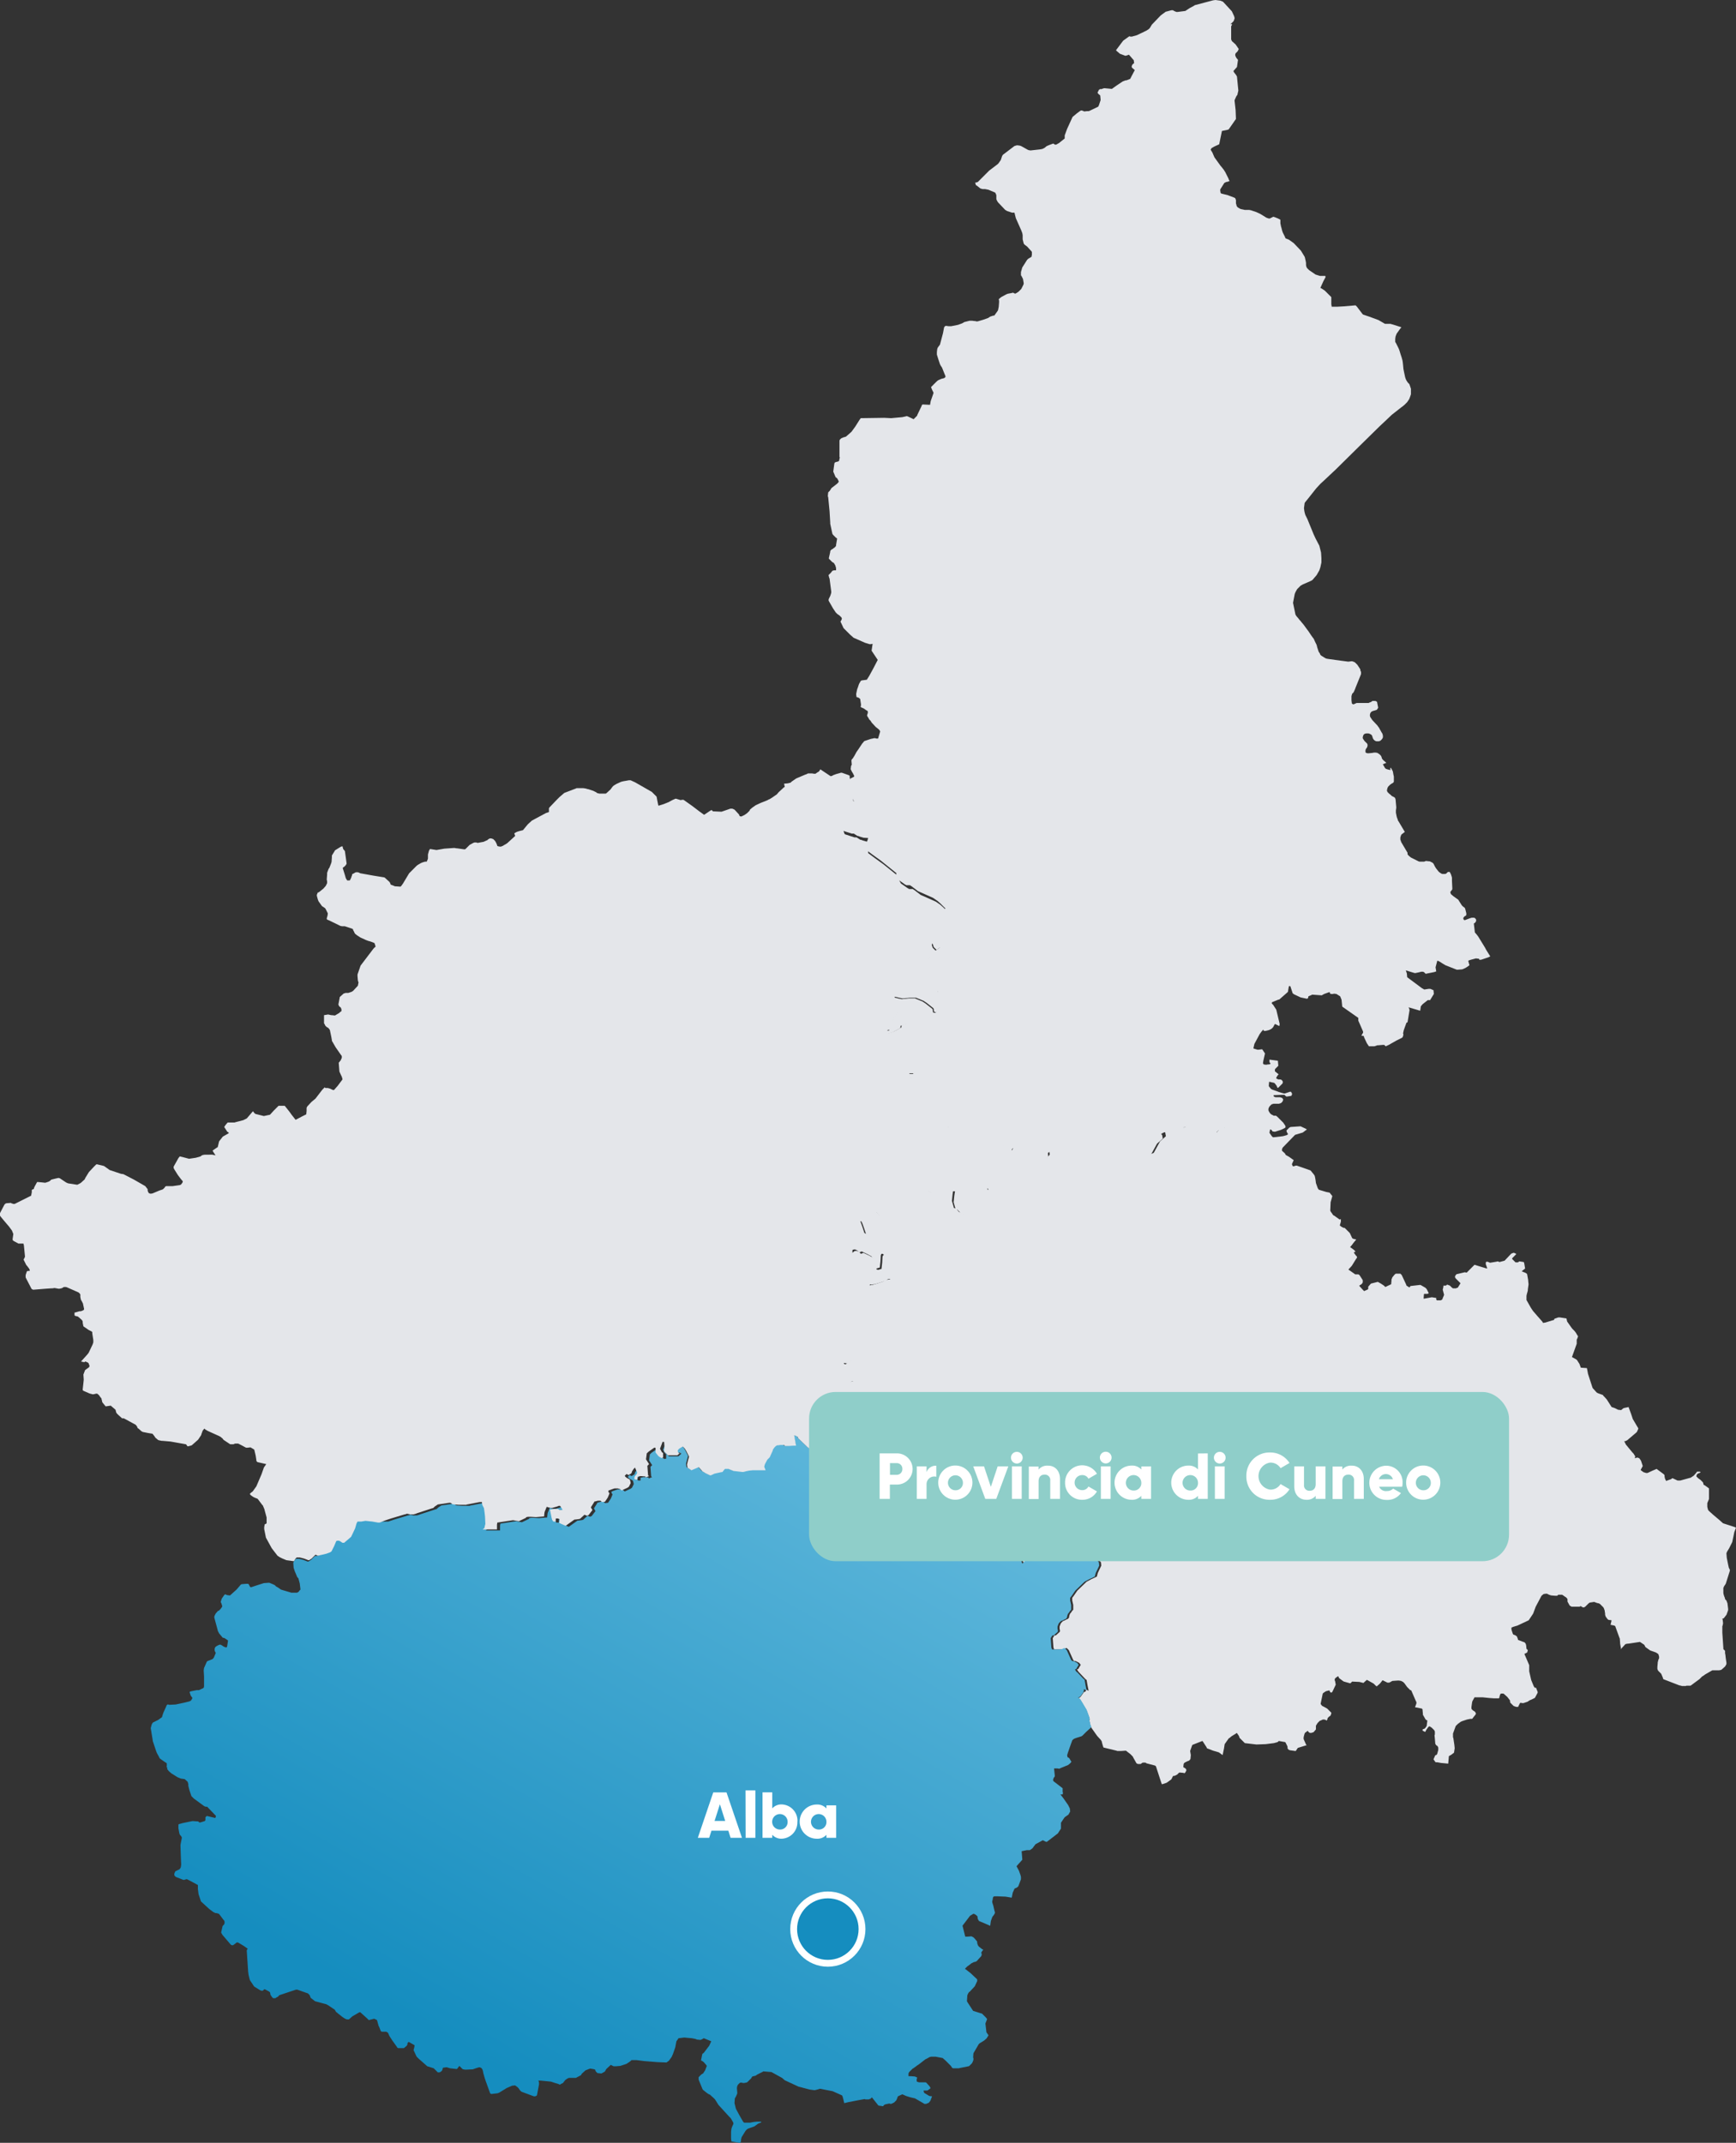
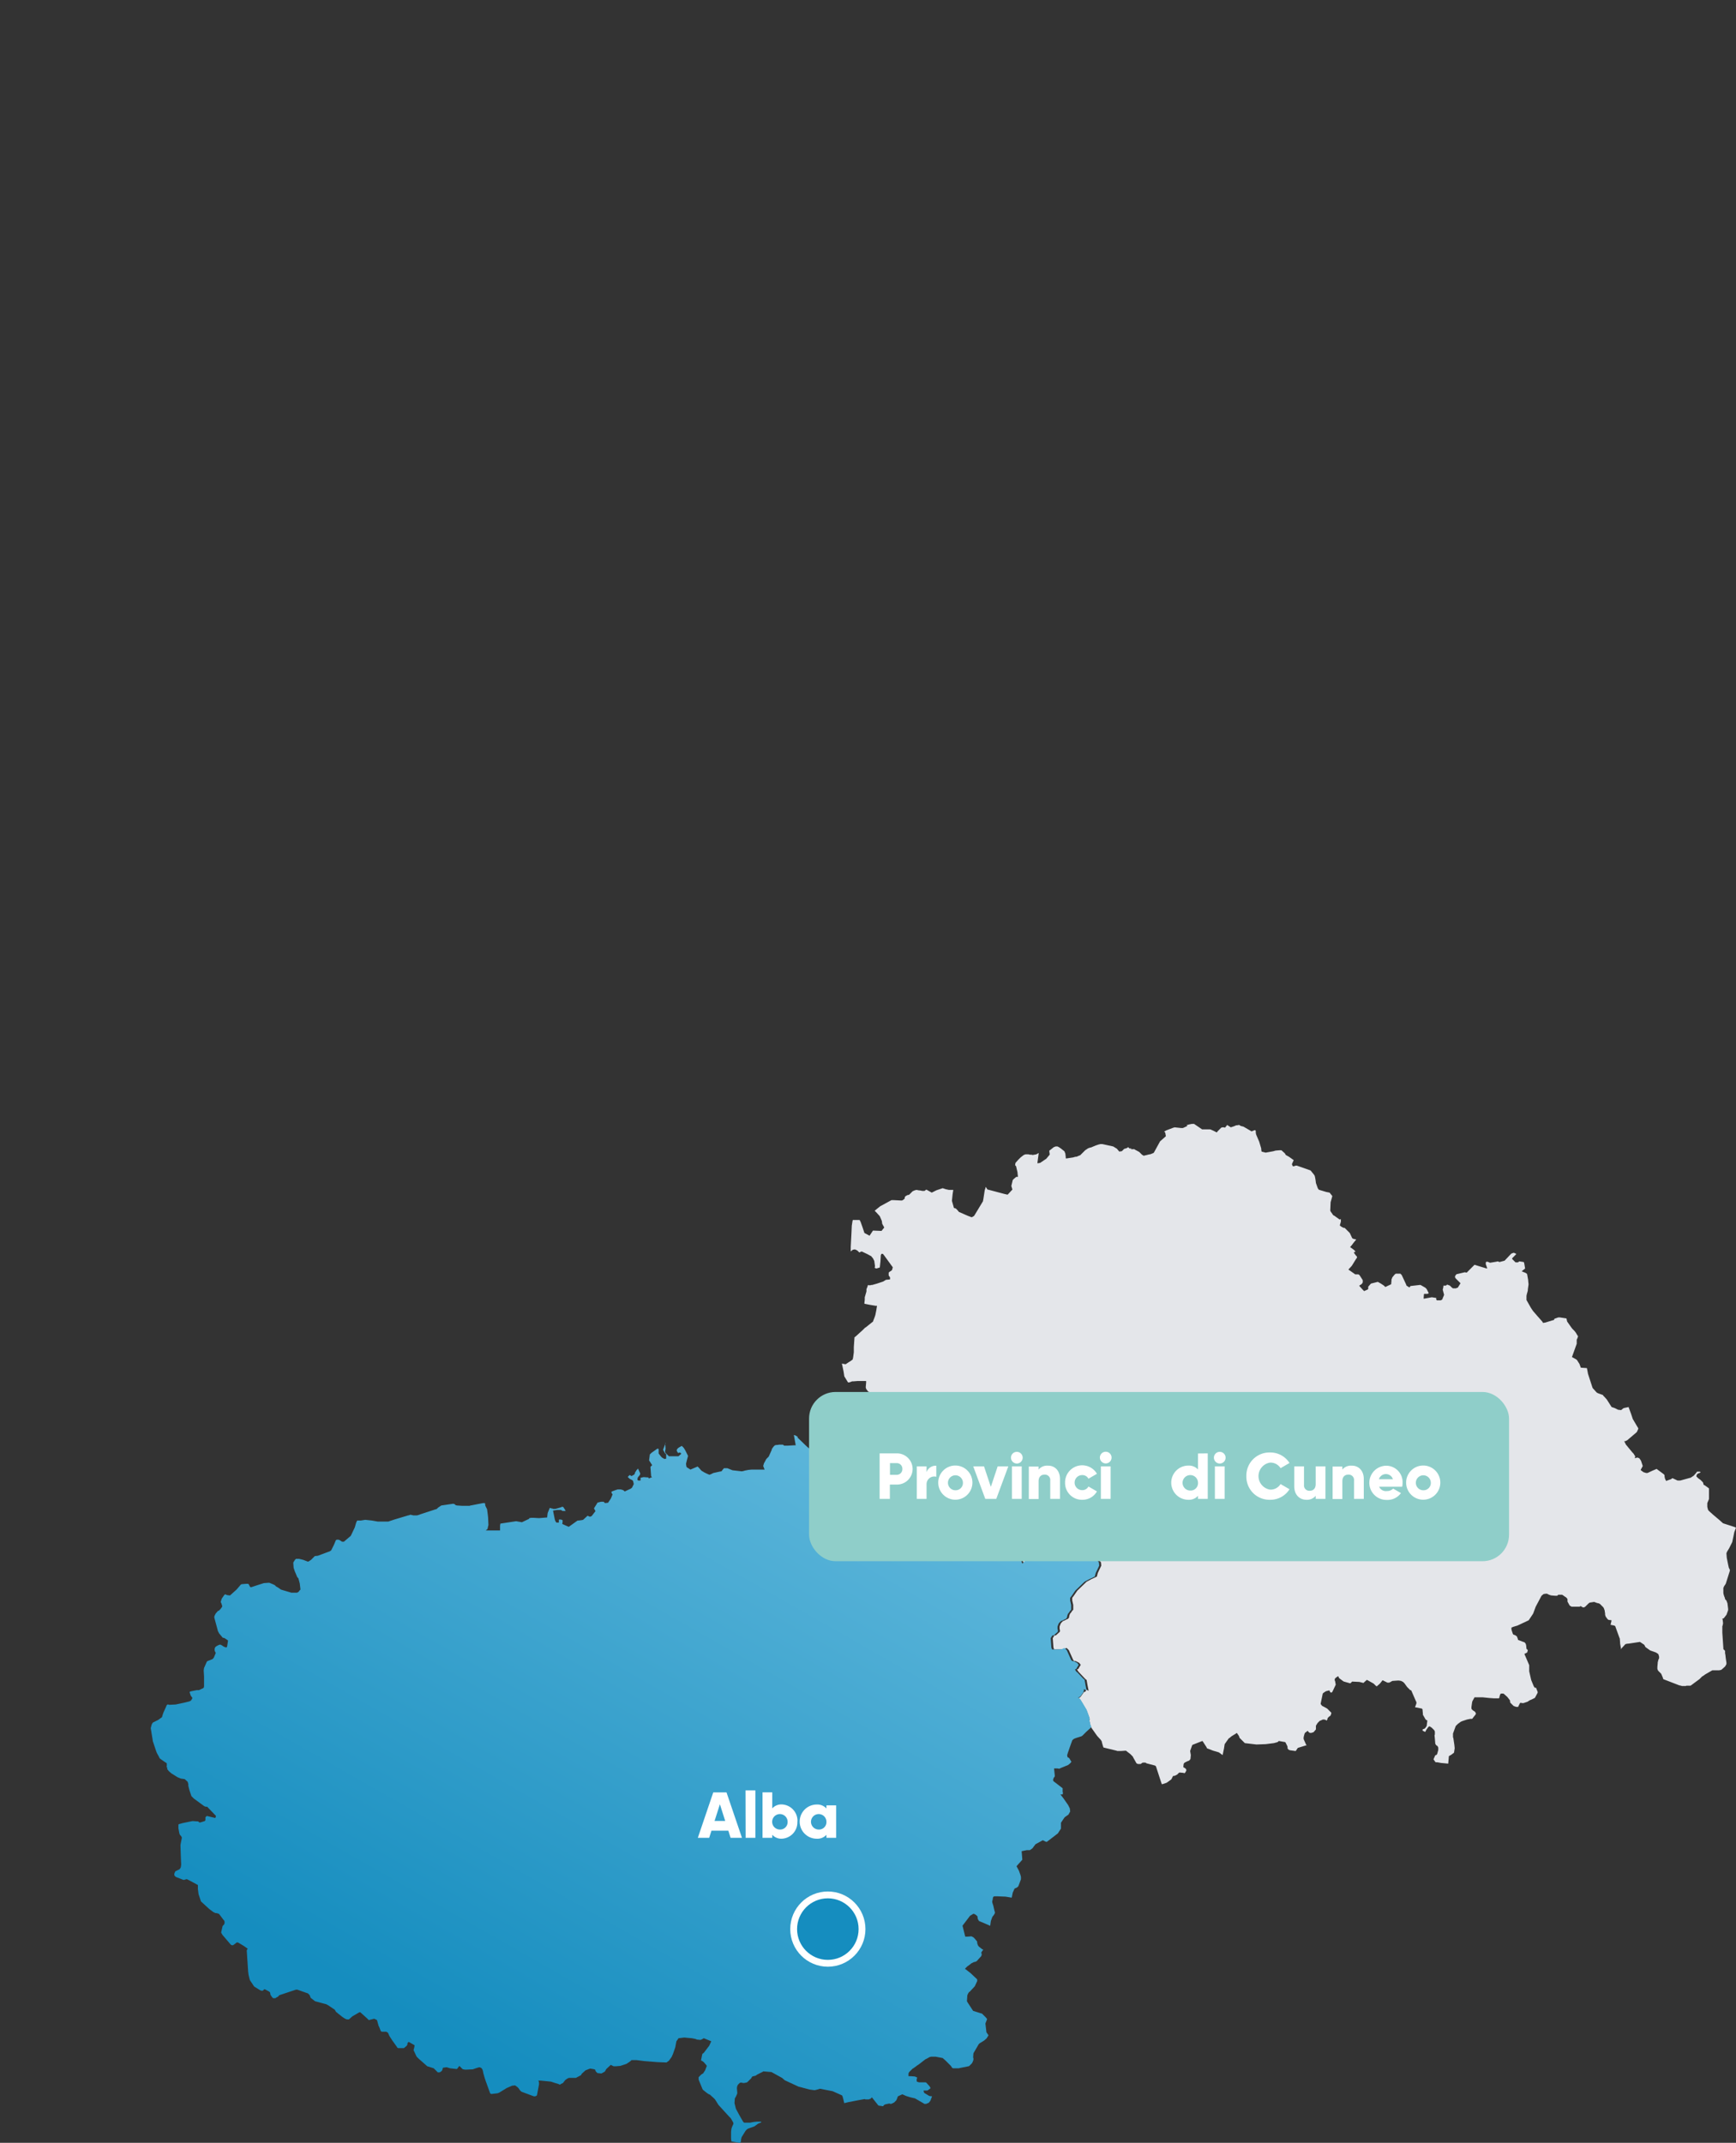
<svg xmlns="http://www.w3.org/2000/svg" id="Livello_1" data-name="Livello 1" width="507.9" height="626.7" viewBox="0 0 507.9 626.7">
  <rect x="0" y="0" width="507.9" height="626.7" fill="#333333" stroke="none" />
  <defs>
    <style>.cls-1{fill:#e4e6ea;}.cls-2{fill:url(#Sfumatura_senza_nome);}.cls-3{fill:#158dbf;stroke:#fff;stroke-width:2px;}.cls-4{fill:#fff;}.cls-5{fill:#8fcec9;}.cls-6{isolation:isolate;}</style>
    <linearGradient id="Sfumatura_senza_nome" x1="243.58" y1="211.35" x2="137.58" y2="25.35" gradientTransform="matrix(1, 0, 0, -1, 0, 626)" gradientUnits="userSpaceOnUse">
      <stop offset="0" stop-color="#5fb7db" />
      <stop offset="1" stop-color="#158dbf" />
    </linearGradient>
  </defs>
-   <path id="Tracciato_39" data-name="Tracciato 39" class="cls-1" d="M435,278.1l-.3-.5-.2-.4-1.9-3.1-.2-.3-.3-.4-.6-.7-.3-2.6.3-.2.2-.2.1-.2.1-.3-.1-.4-.2-.2-.1-.1-.2-.1h-.8l-.2.1h-.1l-1.6.6h-.2l-.2-.2-.1-.3.1-.3.2-.2.2-.2.3-.1.1-.3v-.4l-.3-1.2-.1-.3-.3-.3-.2-.1-.2-.2-.2-.2-.9-1.4-.1-.2-.1-.1-1.4-1-.7-.6-.2-.6.6-.8v-.4l-.1-2.1v-.9l-.1-.4-.2-.6-.3-.6-.1-.1h-.4l-.2.1-.2.2-.2.2-.3.1H422l-.3-.1-.3-.2-.3-.2-.3-.3-.7-.9-.3-.5-.2-.4-.2-.4-.3-.3-.6-.3-.2-.1h-.2l-.9-.1-.3.1-.2.1h-1.4l-.3-.1-2.2-1.1-.5-.4-.2-.2-.2-.2-.1-.2v-.4l-1.9-3.2v-.1l-.1-.3-.1-.2v-.7l.2-.6.1-.2.1-.1.9-.7-1.6-2.7-.3-.5-.1-.1h0l-.1-.4-.2-.5-.1-.4-.2-1V237l.1-.7V236l-.2-2.2-.1-.3-.1-.2-.3-.2-.2-.1-.4-.2-.3-.3-.5-.4-.2-.2-.1-.1-.1-.1-.1-.2h0l-.1-.1v-.5l.1-.2v-.2l.1-.2.1-.1v-.1l.1-.1.2-.2.1-.1.2-.2.1-.1h.1l.1-.1.1-.1.2-.1.2-.1.1-.1h0l.1-.1.1-.2v-1.5h0l-.1-.4-.2-1.1-.2-.4-.4-.7-.2.3.1.1v.3h-.1l-.4-.1-.4-.1-.3-.1-.2-.1-.1-.1-.1-.1-.4-.7-.1-.2-.1-.1v-.1l1-.4-.8-.7h0l-.3-.3-.2-.3-.1-.4-.2-.4-.2-.2-.2-.2h0l-.3-.2-.3-.2-.5-.1H402l-.5.1-1,.1h-.4l-.4-.1-.2-.2v-.6l.1-.3.2-.3.2-.3.1-.4v-.3l-.1-.3-.3-.3-.3-.3-.2-.2h0l-.2-.3-.2-.3-.1-.2v-.3l.1-.4.2-.4.3-.2.4-.1h.7l.3.1.2.1.2.1.3.3.1.3.1.3.1.3.2.3.2.2.3.2.3.1h.7l.3-.1.2-.1h0l.2-.2.2-.2.2-.3.1-.3v-.4l-.1-.5-.2-.4-.1-.1-.2-.4-.3-.5-.2-.4-.3-.4-.2-.3-1.5-1.6h0l-.2-.3-.2-.3-.2-.3-.1-.3V209l.1-.4.2-.3.2-.2.5-.2.4-.1.6-.2.1-.1.1-.2.1-.1.1-.2v-.1l-.3-1.5v-.1l-.1-.1-.4-.2h-.9l-.1.1-.1.1-.2.1-.2.1h-.1l-.4.2h-3.5l-.9.4-.3-.1-.2-.2v-.1l-.1-.8v-1.2h0l.2-.7.4-.4.1-.2.1-.2.3-.7.1-.3,1.5-3.7.1-.3v-.6l-.1-.2-.1-.2v-.3l-.3-.5-.6-.9-.2-.2-.2-.2-.2-.2-.3-.2-.3-.1-.3-.1h-.2l-.9.1h-.1l-2.3-.3-3.6-.5-.5-.1-.4-.2-.8-.5-.3-.2-.2-.2-.1-.2v-.1l-.2-.3-.2-.3-.1-.3-.1-.3-.2-.6-.1-.4-.1-.4-.2-.4-.3-.6-.3-.7-.2-.3-.1-.1-.5-.7-.8-1.2-.6-.8-.8-1.1-.6-.7-.3-.4-.3-.3-.3-.4-.6-.7-.2-.3-.1-.2-.7-3.4.5-2.6.2-.5.5-.9,1-1,.7-.4,1.4-.6,1.1-.5.3-.2,1.2-1.4.8-1.4h0l.3-.9h0l.3-1.4v-1.3l-.1-1.6-.5-2-1.1-2.1-.6-1.3-1.8-4.4-.6-1.2-.2-.7-.1-.5-.1-.8.2-1.5.2-.3.5-.6,2.7-3.4,1.2-1.3,1.2-1.1,1.7-1.6,1.6-1.5,7.3-7.2,5.5-5.4,1.6-1.5,2-1.9,2.3-1.8.5-.4.3-.2.6-.5.3-.3.1-.1.2-.2.2-.2.2-.3.2-.3.2-.3.3-.8.2-.6v-1.6l-.1-.3-.2-.6-.1-.3-.1-.2-.2-.2-.2-.2-.2-.3-.2-.3-.1-.2-.1-.2-.1-.3-.1-.3-.3-1.4-.2-1-.1-1.1-.1-.9-.1-.6-.1-.3-.1-.4-.2-.6-.1-.3-.4-1.3-.2-.5-.1-.2-.1-.2-.1-.2-.1-.2-.4-.8-.2-.3v-.9l.1-.7.3-.8.5-.7.5-.7.4-.5-2.5-.8-.4-.1-.3-.1h-1.6l-1.9-1.1-2.7-1-1.5-.5-.3-.1-.2-.2L397,89.7l-.2-.2-.2-.2-3.5.3-1.8.1h-1.7v-.1l-.1-.6V86.9l-1.6-1.6-.3-.3-.9-.6-.4-.2.9-2,.6-1.1v-.3l-.1-.1h-1.5l-1.3-.4L383,79h0l-.6-.6-.1-.2-.1-.2-.1-.5v-.6l-.1-.6-.1-.4-.1-.5-.1-.3-1.1-1.8-2.1-2.2-1.4-1-1-.4-.2-.5-.6-1.2-.2-.6-.2-.8-.1-.3-.2-1v-1l-.1-.1-.2-.1-.6-.3-.3-.1-.2-.1-.6-.2h-.1l-.2.1-.2.1-.2.1-.2.1-.2.1h-.3l-.3-.1-.3-.1-.2-.1-.8-.5-.5-.3-.5-.3-1.1-.5-.6-.2-.9-.3-.5-.1h-1.3l-.4-.1-.5-.1-.4-.1-.7-.4-.1-.1-.1-.1-.1-.1-.1-.2-.1-.4-.1-.3v-1l-.2-.5-.1-.1-.2-.1-1.3-.5-.3-.1-.2-.1-2-.5-.2-.2-.1-.7v-.3l1.2-1.9.6-.3h.2l.3-.1.3-.1h.1v-.1l-.2-.4-.1-.3-1-2-.1-.1-.1-.2-.2-.3-.8-1-.1-.1L355.3,46l-.6-1.4-.5-.8.2-.4.1-.1.7-.4.2-.1,1.3-.6.8-3.9L359,38l.3-.1h.1l.1-.1,1.4-2,.2-.3.5-.7-.1-2.6-.3-2.7v-.2l.4-.9.2-.4.2-.2.3-1.3-.4-4.1-.1-.2-.1-.1V22l-.4-.5-.3-.4-.1-.2v-.2l.2-.2.8-.9.3-2.1-.5-.6-.1-.2h0l-.1-.2-.1-.3v-.3l.1-.3.2-.2.2-.2.2-.2.1-.2.2-.4v-.1l-.9-1.3-1-.9-.1-.1-.2-.5V7.7l.3-.6L360,7l.3-.2.2-.2.2-.2.2-.2L361,6l.1-.3.1-.3V5.2l-.1-.3V4.8l-.7-1.5L358,.7h0l-.2-.2-.2-.1-.3-.1-.2-.1L355.6,0l-.7.1-5.3,1.4-.3.2-1.3.7-1.2.8-2.3.3h-.3l-.5-.2-.4-.2-.1-.1h-.5l-.4.1-1.1.3h-.1l-1.1.8-.4.3L337,7.2l-.6,1-.1.1-.2.2-.3.2-.3.2-.8.4-2.1,1-1.1.3-.3.1h-.5l-.3-.1-1.8,1.3-2.1,2.8.3.3.6.5.2.2,1.6.6h.2l.3-.1.3-.1.3-.1,1.3,1.5.1.1.1.8v.1l-.2.1-.3.3-.1.2-.1.3v.2l.1.2.1.1.7.6-1,1.9-.3.6-.1.1-.8.3-.2.1h-.3l-.8.3L326.7,25l-1.4,1-2.1-.2H323l-.6.2-.3.1L322,26l-.4.2-.1.1-.1.2-.1.2-.2.4.2.3.2.2.1.1.2.1.1.2.1,1.1v.2l-.5,1.5-.1.2-.1.2-2.5,1.2-.3.1h-.4l-.9.1-.2-.1-.2-.1-.4-.1h-.1l-.2.1-.3.2-.8.6-1.2,1-1.6,3.5-.7,1.9v.9L310,41.7l-.1.1-.9.5h-.4l-.1-.1h0l-.3-.2h-.1l-1.1.4-.7.3-.3.2-.2.2-.3.2-.4.2-.3.1-.6.1-2.7.3-.6-.1-.4-.2-.7-.4-.9-.5-.2-.1-.3-.1-.7-.1h-.2l-.7.2-2.5,1.9-.8.6-.1.1-.2.3-.1.3-.3.9-.7,1-.2.2-2.5,1.9L286.3,53l-.2.2-.2.1-.5.1h-.1l.2.7.1.1.2.1,1,.8.3.1.4.1h.7l1,.2,1.9.8.1.1.2.4.1.3v1.1l.1.3.2.4.3.4.2.2,1.8,1.9h0l.2.1.3.2,1.5.5h.7l.4,1.6,1.6,3.6.3.8.1.6V70l.3,1.2.2.3.8.6,1,1.1.2.2.2.3v.9l-.1.3v.2l-1,.6-.1.1-.2.2-1.4,2.2-.1.3-.1.4-.1.3-.1.4v.9l.2.3.1.2.1.2.2.4.2,1.2V83l-.1.3-.6,1.2-.1.1-.2.2-.2.2-.3.3-.3.2-.3.2-.4.2h0l-.2-.1-.2-.1-.3-.1-.3.1-1.1.2-.3.1-.2.1-.2.1-1.3.7-.6.5-.1.2.1.3v.5l-.1,1.3-.2,1-.1.2-1,1.4h-.3l-.9.3-.6.4-1.4.5L286,94h-.4l-.2-.1h-.3l-.7-.1h-.7l-.4.1-1.2.3-.3.2-.4.2-1.1.4-2,.4h-.8l-.7-.1h-.1l-.2.1-.1.1-.1.1-.1.2-.3,1.6-.9,3.4-.6.8-.1.2-.1.3-.1.9v.7l.4,1.3.3.9.2.6.2.4.2.3.2.3.8,2,.1.2.1.3v.3l-.4.3-.4.1-.4.1-.9.4-.4.3-.3.3-1.4,1.4.1.3.2.5.4.8v.2l-.8,2.3-.2,1.1-2-.1h-.2l-.2.2-.1.3-1.2,2.5-.1.3-.3.3-.6.6-.1.1-1.7-.8-.3-.1-.4.1-.9.2-3.3.3-2-.1-6.9.1-.1.2-.1.1-.2.3-1.2,1.9-1.1,1.5-1.6,1.4-.3.1-.4.1-.7.3-.2.2-.2.2-.1.3v4.7l.1.2-.2.9-.1.2-.3.1-.4.1-.3.1-.2.1-.1.3-.3,2.2v.2l.1.2.5,1.2.1.2.2.1.3.3.1.2.1.2.1.2.1.3h0l-.4.5-1.8,1.4-.2.4-.1.1-.1.2-.4.4-.1.1-.1,1v.2l.1.2.4,4.1.2,3.4v.3l.6,2.8v.1l.1.1.1.2.4.4.4.4.4.3v.1l-.3,1.8v.2l-.1.2-.1.1-.2.2-.1.1-.2.1-.2.2-.2.1-.2.1-.2.2-.1.1-.1.2v.2l-.4,1.8v.2l.1.1.1.1.1.1.4.4.2.2.1.1.2.1.3.2.1.2.3.5.1.4.1.3v.7H244l-.4.1-.2.2-.3.4-.2.2-.2.2-.3.3.2.8.1.2.5,3.8v.3l-.1.4-.1.3-.1.3-.2.4-.2.4-.1.4.1.3,1.2,2.1.8,1.2.2.2.3.3.3.2.3.2.3.3.3.3.1.3-.1.4-.2.3-.1.3.1.1.8,1.7.1.1,1.2,1.2.6.6.9.8.1.1,3.4,1.5,1,.3.3.1h.3l.6-.1-.3,2,1.8,2.7h0l-1.3,2.5-1.2,2.2-.7,1.1-1.5.2-.2.1-.1.1-.4.7-.1.2-.4,1.2-.1.2-.3,1.4v.3l.1.7h.2l.2.1.3.1.2.2.2.2v.2l.2,1.3v.2l-.1.6.9.4.3.2.4.3.2.1.2.1.1.3v.3l-.1.3-.1.3v.3l.2.3.2.3.2.4.3.3.1.1.3.5,1.2,1.3,1,.8.2.3.1.2v.1l-.6,2h-.5l-.3-.1h-.4l-.4.1-.5.1-1.8.6-.2.1-.3.4-.1.1-.1.1-1.2,1.8-.5.7L250,221l-.5.8-.2.2-.1.1-.1.3.1,1.3-.1.1h0l-.1.2-.1.8v.2l.1.2.1.2.1.2.1.2.2.3.3.6.1.2v.2l-.1.1-.6.3-.2.1h-.1l-.5,1.2.2.9.5.6v.1l-.3.5v2h0v.1l.1.2h0l.2.1h.1l.4.5v.1l.2.4v.1l.1.4v.9h0l-2.2,2.9-1.5,2.7v.1h0l-.1.4-.1.2.2.5v.1h0l.2.3h0l2.8.9h.6l1.1.7h.2l.5.2.7.2.3.1,1.4.1-.6,1.9-.2.4v1l2,1.5,2.5,1.8,4.6,3.7-.1.1h0v.6l.2.5.4.7h0l1.6,1.1.1.1.5.3h0l.2.1h1l.2.1.1.1.2.1,1.7,1.3h0l.1.1,4.5,2,1.3.9.9.8,1.4,1.4-.1.1-.1.1-.1.1-.4.7h0v.2l.2.2-.4,1.4L274,272v.9l.4,2.2.3,1.1.3.9h0l-1.3.9-.4-.4-.2-.2-.2-.2-.1-.2v-.1l-.3-.8-1.1,2.3.5.7.1.1.1.3v.2l-.1.3-.2.3-.1.2-.1.1-.2.3-.1.2v2.1l.3.9.5,2.1.3.1.8.3,1.2.6h0V290h-.2l-.1.2-.3.7-.2,1.2v.8l.1.1.1.1.1.1.1.2v2l-.1.6-.3.2h-.3l-.3-.1-.1-.5v-.3h0l-.1-.1v-.1l-.1-.1-1.9-1.5-.9-.6-.5-.2-1.7-.7h-1.8l-.9.1h-.2l-.9.1h-.1l-.6-.1-1.7-.4-.1.4.6,1.3.7,1.6v.5l-.1.3-2,3.5-.4,1.1.3.2-.4.8h-.6l-.1.1-.1.1-.1.1h0v.4l.2.2.2.1,1.6-.5,2.2-1.2.1-.7,1.7-.4,2.4,2.4.2,1-.1,1.8.3,1.7V308l-.1,2.3v1.6l-.2,1.3v.1l-.1.1-.2.3-.1.1-.2.3h-1.4l.8,1-.1.1-.2.2.3,1.3v.2l.1.1.2.5v.1h.2v.1l.6,3.9v.5l.1.3.1.2.1.1,1.6,2.2.1.1.7.7.4.4.1.1h0l.6.2.8.7,4.4,2.8,1.2-.3.4.6.5,2.4v1l.4.6,1,.6.4-.1.8-.2,1-.3.3-.1,4.5-.3,4.9.8h.5l.3.1.3.1.3.1-.1.4-.1.2v.3l2.6.9.1-.2.1-.2.1-.2.2-.3.9.4.1.1.1.1.4.6v.3l-.1.3-.1.2v.4l.1.1.1.1h0l.2.1h1.1l.5-.2h.9l.4.1h.5l.3.1,1.1-.2.7-.4-.4,3h.2l.6-.1h0l1.8-1.2,1-1.2v-.2l-.1-.7v-.3l.3-.2,1-.8.3-.1.2-.1h.6l.4.2.6.4,1,.8.1.2.1.3.1.2v.1l.1.9v.3l.1.1h.1l2-.3.3-.1.4-.1h.3l.2-.1.7-.3h.1l.1-.1.1-.1,1.1-1.1.2-.2.9-.6h.1l.2-.1h.1l.1-.1h.3l.2-.1,1.2-.5.9-.3h.1l.3-.1h.6l3.2.7.8.5.2.1.1.1.5.6.2.2h.1l.3-.1h.3l.1-.1.1-.1.5-.5.7-.2.5-.3.2.2v.1l.3.1h.3v-.1h.1v.3h.4l.1.1,1.3.7.8.8.5.3h.1l.3-.1h.1l1.2-.3h.2l1-.4.2-.3,1.7-3.1,1.7-1.5-.2-1.1-.3-.2h0l.1-.1h0l.5-.3h0l2.1-.8h.1l.2-.1h0l1.9.2h.6l1.3-.6h0l-.1-.1-.1-.2h.3l.2-.1h0l1-.2h.6l2.5,1.7h2.3l.4.1.1.1.3.1,1.2.6.2-.3,1.1-1.1.3-.1h.4l.4.1.5-.6.1-.2.7.7.9-.3h0l.7-.3h.3l.5-.1.2.1.3.2h0l.8.2,2.4,1.4.4-.2.6-.2h0l.1.1h0l.1.2h0v.5l.1.5.9,2.1.6,2v.3l.1.6,1.2.3,2.2-.4.7-.2,1.2-.1h.5l1,.9.3.5.9.5V339l-.1-.3-.1-.3-.2-.2-.2-.1H375v-.6l.1-1.5.1-.2.1-.2.2-.2,3.4-3.5,2-.6.3-.1.1-.1.3-.2.1-.1h0l.7-.5h-.1l-.3-.2-1.5-.7-2.9.2-.2.1-.2.1-.8.8v.2l.1.3.1.2.2.3v.2h-.1l-.1.1-.2.1-.7.2-.4.1-2.6.3h-.3l-.3-.3-.7-1,.1-.5.1-.5.3.1.2.2.2.3.7.1,1.6-.5.5-.2.8-.4.2-.2v-.3l-.1-.2-.1-.2-.3-.4-.1-.2-1.4-1.4-.2-.2-.2-.2-.4-.3h-.7l-.1-.1-.4-.2-.2-.1-.2-.2-.2-.2-.1-.2-.2-.3-.1-.3v-.4l.1-.3.1-.2.2-.3.2-.2.3-.3.3-.1.3-.1h1.6l.3-.1.3-.1.2-.2.2-.2.1-.2.1-.3v-.2l-.2-.3-.1-.1-.3-.1-.3-.1h-1.3l-.3-.1-.2-.1v-.1l-.1-.1v-.2l2.6-.1h.6l.2.2.2.2.2.1h.1l1.3-.2.2-.4v-.3l-.3-.5h-.3l-.3.1-.3.1-.3.1-.6.2h-.3l-.3-.1-.4-.1-.6-.2h-.1l-.2-.1-1.7-.6-.4-.2-.1-.1-.5-.6-.1-.2.1-1.2h.2l.4.1.9.2.1.1.2.2.2.3.2.2v.1l.3.6.2-.1.5-.5.7-.7.1-.2v-.4l-.1-.2-.1-.1-.2-.2-.3-.1H374l-.2-.1-.2-.1-.2-.1v-.3l.1-.1h0l.3-.5.2-.2.1-.1-1-.8-.1-.1v-.5l.1-.2.2-.2.2-.2.2-.2.2-.2.1-.1h0l-.1-1.1v-.3l-.2-.1-2.3-.3v.6l.1.3.2.2v.1l-.1.1-.3.1H371l-.6.1-.7-.1-.1-.2-.1-.1.1-.7.5-2.2-.8-1.2H369l-.8.1h-.3l-1-.3-.2-.1.3-1.3,1.4-2.6.1-.2.5-.7.6-.7.1.3h0l.1.1h.5l.4-.1h0l.4-.1.3-.1.4-.2.3-.2.3-.3.2-.3.2-.4.2-.3h.1l1.2.6V300l.1-.5-1-4.2-.9-1.4-.3-.3-.1-.1v-.3l.1-.1,1.7-.7.4-.1,2.5-2.2.1-.6.2-1.1h.4l.7,2.1.4.3,1.9.9,1.9.4.3-.2.1-.5.2-.1.5-.2.4-.2h.1l2.7.2.7-.4,1.4-.5h.3v.3l.1.1.2.1h.7l.1-.1.8.1,1.1.7.4,1,.2,2,4.7,3.3v.8l.4.9,1,2.3v.3l-.5.9.7.1.1.4.8,1.7.6.9h1.6l.3-.1.3-.1.3-.1h.3l1.2-.1h.5l.1.1.3.3.9-.4,2.3-1.3,1.4-.7.2-.1.2-.2.2-.7-.1-.4.2-.9.5-1.4.3-.8.2-.1h.1l.6-3.6-.1-.3V295l-.2-.4,3.4,1,.2-1.3.5-.6,1.4-1.1.1-.1h.7l1.1-1.8-.1-1.1-.7-.3-.2-.1H418l-1.3.2-.7-.4-4.3-3.2-.1-1.1-.3-.9,2.3.7.4.1,1-.2.8-.2h.5l.3.1.2.2.3.3,2.5-.5.6-.2-.2-1.2.5-1.9h.2l.2.1.4.2.6.4,1,.6,3.3,1.3h.3l1.3-.1.5-.2.6-.3.6-.4.4-.3v-.1l-.1-.3-.1-.4-.1-.3V281l.1-.1.6-.2,1.5-.4.9.1.1.2v.1h.5l2.1-.7.2-.1.4-.2Z" />
  <path id="Tracciato_40" data-name="Tracciato 40" class="cls-1" d="M507.9,446.8l-.2-.1-.2-.1-3.4-1.1-1-.9-1.9-1.6-1-.9-.1-.1-.3-.3-.1-.2-.2-.8v-1.1l.5-1.2v-3.1l-1.1-.8-.5-.3-.1-.5-.1-.2-.6-.6-.1-.1-.3-.2-.4-.3-.4-.4-.1-.1.1-.5.1-.1.2-.2.2-.1.3-.1.2-.1.1-.1v-.1l-.2-.1h-.8l-.2.3-.6.7-.2.2-.9.6h-.1l-2.9.8h-.8l-1.5-.7-.4.3-1.4.5h-.1V433l-.2-.4-.1-.2v-.1l-.1-.4v-.4l-.1-.2-.2-.2-1.9-1.4-.1-.1-1.2.5-1.5.7h-.4l-.6-.2h-.1l-.7-.5-.1-.1-.1-.1.6-1.1v-.1l-.4-1.2-.1-.3-.4-.6-.1-.1-.2-.1-.3-.1h-.2l-.6.2.1-.5v-.1l-.5-.8-.2-.2-.1-.1-1.9-2.3-.1-.2-.2-.4-.1-.2-.1-.2v-.1l.1.1h.2l.2-.1.2-.1.2-.1,2.7-2.3.1-.1.4-.9v-.2h0l-.6-1-1-1.7-.5-1.5-.7-1.9v-.1l-1.4.3-.2.1-.6.5-.9-.1-1-.5-.9-.3-1.4-2.2-.9-1h-.1l-.1-.3-1.4-.5-.4-.2-.2-.2-1-1.1-.1-.2-1.3-4-.3-1.6-.1-.1H464l-1.5-.1-.4-1.1-.7-1.1-.2-.2-.9-.5-.2-.1-.2-.1,1.4-3.9v-1.2l.1-.2.1-.2.2-.6-.1-.1-.6-1-.4-.5-.2-.2-.2-.2-.2-.2-.3-.4-1.2-1.7-.2-.9-1.9-.3h-.5l-.9.3-.2.1-.1.1v.2l-2.6.8-.7.1-.1-.3-1.5-1.7-1.3-1.5-.6-.9-1.3-2.3V379l.1-.5.2-.7.1-.4v-.3l.2-1.4v-.2l-.1-.9v-.2l-.3-1.7-.1-.2-.5-.3-.3-.1-.7-.3,1-.8-.2-1.2-.1-.5-.1-.2-1.3-.2-.4.3h-.7l-1-1v-.1l.1-.2,1.1-1.1-.1-.2h-.2l-.3-.2h-.2l-.3.1-.2.1h-.1l-.1.1-.1.1-.1.1-1.7,1.8-1.5.4-.5-.2-.4.1-1.8.3h-.1l-.4-.2h-.1l-.2-.1h-.3l-.1.1-.1.1v.6l.1.2.3.9-.1.1-2-.6-1.6-.5-2.3,2.3-.5-.1h-.1l-2.1.5h-.1l-.2.1-.1.1-.1.1-.1.2-.1.1v.4l.2.3.1.1.1.1.1.1,1.1,1.1-.8,1.3h-.1l-.2.1h-.1l-.1.1h-.9l-.3-.2-.1-.1-.1-.1-.1-.1-.1-.1-.1-.1-.1-.1-.8-.3-.4.3h-.7v.3l-.2.9.4,1.5-.5,1.2v.1l-.1.1-.4.2h-1.1l-.1-.1-.1-.1v-.5h0l-1.3-.2-2.2.4h-.2l.1-1.3.1-.1h.9l.3-.1.1-.1-.2-.4-.4-.8-.1-.1-.1-.1h0l-.1-.1-.1-.1-1.4-.8h-.2l-2.6.3h-.1l-.1.1-.1.1v.1l-.1.1h-.1l-.8-.5-.1-.3-.6-1.3-.7-1.5-.1-.1-.1-.1-.1-.1-.1-.1h-1.3l-.2.1-.1.1-.1.1-.1.1-.4.5-.1.1-.1.2-.1.3-.1.2v.4l-.1,1-1.7.8-.1-.1-.1-.1-.2-.2-.9-.6-.9-.5-2,.5-.8.9h0v.3h0v.3l-.1.2h0l-1.1.5h0l-.1-.1-.3-.3-1-1.1V376l.1-.1.2-.1.3-.2.1-.1.1-.1.1-.2.1-.1v-.7l-.9-1.4-.1-.1-.1-.1-.2-.1h-.9l-2-1.4,1-1.1,1.3-2.1.1-.1.1-.1v-.2h0v-.2l-.1-.1-.1-.1-.1-.1h0l-.5-.7-.1-.2.1-.1.4-.1-.4-.5-1.1-.8-.1-.1.2-.2.5-.6.2-.3.9-1.1-.9-.2-.3-.2-.6-1.3-.1-.2-1.5-1.5h-.3l-.2-.1-.2-.1-.2-.1-.4-.3-.1-.1v-.1l.3-1v-.6l-.1-.2-.2.2-.3-.2-1.4-1h-.1l-.2-.2-.1-.1-.1-.2-.3-.4-.2-.3-.1-.2v-.2l.1-2.3.5-1.8-.8-1-1-.2-2-.6-.2-.1-.2-.3-.1-.2L385,346l-.1-.8-.1-.6-.1-.5-.1-.3-.2-.3-.9-1.1-.1-.1-4-1.4h-.3l-.3.1-.3.1h-.2l-.1-.1-.1-.2-.1-.2v-.2l.5-1.1-1.4-1-.9-.5-.3-.5-1-.9h-.5l-1.2.1-.7.2-2.2.4-1.2-.3-.1-.6v-.3l-.6-2-.9-2.1-.1-.5v-.5h0l-.1-.2h0l-.1-.1h0l-.6.2-.4.2-2.4-1.4-.8-.2h0l-.3-.2-.2-.1-.5.1h-.3l-.7.3h0l-.9.3L359,329l-.1.2-.5.6-.4-.1h-.4l-.3.1-1.1,1.1-.2.3-1.2-.6-.3-.1-.1-.1-.4-.1h-2.3l-2.5-1.7.1.1h-.6l-1,.2h0l-.2.1h-.3l.1.2.1.1h0l-1.3.6h-.6l-1.9-.2h0l-.2.1h-.1l-2.1.8h0l-.5.3h0l-.1.1h0l.3.2.2,1.1-1.7,1.5-1.7,3.1-.2.3-1,.4h-.2l-1.2.3H335l-.3.1h-.1l-.5-.3-.8-.8-1.3-.7-.1-.1h-1v-.3h-.1v.1h-.2l-.3-.1v-.1l-.2-.2-.5.3-.7.2-.5.5-.1.1-.1.1h-.3l-.3.1h-.1l-.2-.2-.5-.6-.1-.1-.2-.1-.8-.5-3.2-.7h-.6l-.3.1h-.1l-.9.3-1.2.5-.2.1h-.3l-.1.1h-.1l-.2.1h-.1l-.9.6-.2.2-1.1,1.1-.1.1-.1.1h-.1l-.7.3-.2.1h-.3l-.4.1-.3.1-2,.3h-.1l-.1-.1v-.3l-.1-.9v-.1l-.1-.2-.1-.3-.1-.2-1-.8-.6-.4-.4-.2h-.6l-.2.1-.3.1-1,.8-.3.2v.3l.1.7v.2l-1,1.2-1.8,1.2h0l-.6.1h-.2l.4-3-.7.4-1.1.2-.3-.1h-.5l-.4-.1H300l-.5.2-.9.7-.7.7-.8.9-.1.6h0v.1h0l.1.1.1.1h0l.1.1v.1h0l.4,1.7v.2l.1.9v.2h-.5l-.1.1-.6.5h0l-.3.3h0l-.4,1.7h0v.1h0l.3,1-1.4,1.5h0l.2.7h0v.1l-.4,1.3v.1h0v-.1l.4-1.3v-.1h0l-.2-.7h0l-.9-.2-4.9-1.3h-.1l-.5-.8-.1.4-.2.6-.4,2.6h0l-.1.5v.1l-2.6,4.3-.5.3-.2.1h0l-.3-.1-.8-.3-.7-.3-1.8-.8h-.1l-.5-.6-.5-.5h-.1l-.4-.1-.6-2.1.2-1.9.2-1.3h-1.3l-.9-.2-.9-.3-1.8.6-1.4.7-1.6-.9-.1.1-.3.2-.1.1h-.7l-.4-.1-.8-.1-.4-.1-.5.1-.7.3-1,1-.3.1h-.2l-.3.2h-.1l-.2.2-.2.2h0v.4h0l-.1.1h0l-.2.2-.3.2-.2.1h-.4l-1.9-.1h-.8l-3.3,1.8-1,.8h0l-.6.5.5.5,1,1.1.6,1.4.1.8.6,1.1-.8,1-2.5-.1-1,1.5-1.5-.8-.6-1.8-.5-1.4-.3-.6h-2l-.1.4-.2,1.3v.1l-.1,2.2-.2,3.8V366l.6-.5h0l.6-.1.5.2.3.2.5.5.7-.3,1.7.8.9.5h.1l.6.7.4.8v.1l.2,1.4-.1.5.5.2h0l1-.3.2-1.8.1-1.8.2-.4h.4l.4.5h0l2.4,3.3.1.1-.2.8h0l-.1.1h0l-.1.1-.1.1h0l-.2.1-.3.2h0l-.1.1-.1.1v.8l.1.2.1.1.1.1v.1l.1.1v.2h0v.3l-.1.1-1.1.1h0l-.8.5-1.8.6-1.4.4h-.3l-.3.1h-.4l-.2-.1h0l-.1.1v.1l-.3.8-.1.2v.7l-.5,1.7v.7l-.1.9v.3l1.5.3,1.8.3h.4l-.1.5-.1.7-.1.5-.1.5-.1.5-.2.6-.5,1.3v.1h-.1l-1.5,1.2-.5.4-.2.1-.4.4-.3.3-2.1,1.9-.3.2-.2,2.9v1.5l-.2,1.5-.1.4v.2l-.2.1-.2.2-.8.5-.3.2-.6.4h0l-1.1-.2.1.4.4,1.9.2,1.3v.1h0l1.1,1.8h.4l.8-.3h.3l1.3-.1h2.5v.5h0l-.1,1.1v.4l.1.2v.1l.6.8.3.1h0l.2.6v.2l-.4.9-.7,1.5h-.1l-.4.1-.6.1-.3-.4-.4-.1h-1.4l-.9-.2h0l-.7-.4-.2-.1h-.1l-1.5.1h-.1l.1.6v.1l.1.2.1.2v.1l.1.3v.9h0l-.2.8,1.6.7.4.2.4.1h.2l.6.1.1-.5.9-.7.1-.1.4-.3h0l.8.3.4.2.7.4h0v.1h0l-.1.3-.1.2.8,1.4.9,1.9.9,3,.5.4.3.1.2.1.2.2.8,1,.1.1.2.3.1.1.1.2h0l2.4-1.6,1.8-1.1.4.6.3.2.9.7h.6l.1.1.1.1.1.1v.1l.2.8.2.9.8,4.3.7.4h.6l.7,1.2v.2h-.1v.1l.2.3,2,.8.4.1.5.1h1.1l.3-.1.2-.1.2-.1.1-.1.1-.1.1-.1v-.1h0l.1-.1h.7l.4.2h0l.1.1h0l1,1.2.7.8,1.3,1.5.8.8.2-.8.2-.6v-.1l.3-.3v-.1l.9-1,.2-.2.1-.1h0l.3.1.8.3.7.4.9.4h.4v-.2l.1-.1.3-.2h.3l.8.1.2-.5,1.1-1.6.1-.1.1-.1.1-.1,1.3-.9.5-.1.2.2.6.4,1.1,1.8,2.5-.3h.8l1.5,1,.2.4v2.8l-.1.1-.1.1-.1.1-.1.1h-.1l-.1.2-.1.2v.5l.1.2.8,1.2.2.3.8.7v.2l-.1.1h-.1l-.4.1H295l-1.3,1.6-1.4,1.1-.4.2-.1.1h-.1l-.1-.1-.1-.1h0v-.2h0v-.2l-.1-.1-.1-.1H291l-.3-.1h-.6l-.1.1-.1.1-.1.2-.1.2v.4l.3,1.7v.4l-.3.5h-.1l-.3.1h-1l-.1.1-.1.1.4.3.1.1.3.2.9.7,1.8,1.3.5.2.1-.1.1-.1.2-.4v-.1l.1-.3h.5l.4.2,2,1,.6.8.3,1.4-.2.1-.1.1h0v.2l.1.9.1.2.1.2.1.1.1.1.2.2,1.1,1.4,1,1.7.2.5.4,1,1.4-1.4,1.2-.9.1-.5-.3-1.4-.2-.9,1.6.3h.2l.1-.1.1-.1.1-.1.9-1.1.1-.1v-.2l.3-1.1.4-1.8-.1-.6.8-.1.7.2.2.1.6.1,2.3.1.4-.3h0l.3.4v.1l.1.2v.3l-.1.1-.5.2h-.1l.1,1,.8,2.5v.1l.2.3.1.2.3.4.2.1.3.1h.2l.2-.1.2-.2.9-.4.3.4.1.1v.3l.4.5.3.2.1.1.2.1h.1l1.6-.1.6-.2h.1l.6-.4,1.2-1.5,1.2-.3v.6l.1,2.3.8,1.3.1.2.6.7.1.1.1,1-1,2.1-.3,1.1-1.7.8-1.3.7-.1.1-2.6,2.5-1.1,1.6-.4.5v.8l.3,1.3v1.4l-.3.3-.2.3-.2.3-.2.2-.1.2-.2.6v.3l-.2.3-.1.1-.1.1h-.1l-.6.3-.2.1-.2.1-.3.1-.1.1-.2.2-.1.1-.1.1-.2.3-.3.8v.7l.1.3v.5l-.1.1-1.1,1h-.4l-.5.8.2,2.7.2.6h1.7l1.2-.1.6-.3h.2l.6.6,1.3,2.9.2.2.1.1h.4l.2.1.8.4.1.1.3.4.1.1-.5.8-.2.4-.3.1h-.1l.2.4.3.4.1.1,1.6,1.7.1.1.1.1.2.2.2.1.3,1.7.3,1.5-.8-.4v.5l-.7.4-.1.2-.7,1-.1.1-.4.3-.2.1h-.2l.3.1.2.1.3.3,1.8,3,.8,2.2.1.4v.2l-.1.2.3,1.3.3.8,1.7,2.4h0l1.1,1.2.1.2.1.1.2.8.3,1,.1.1,3.7.9.3.1H328l1.4-.1,1.3,1,.7.7.2.4.9,1.6.2.1.2.1h.8l.2-.1.2-.2.3-.1h.7l.2.1.1.1,2.3.6.3.1.2.2,1.3,4,.4,1.2h.2l.6-.2.3-.1.3-.1.3-.2,1.1-.8.5-1h.3l.3-.1.6-.3.2-.2.1-.1.2-.2.2-.1,1.1.1.3.1.2-.1.3-.5.1-.3-.1-.3-.2-.2-.3-.2-.2-.1-.1-.1.1-.9.1-.2.2-.2.8-.4.3-.1.2-.1.3-.3.1-.2.1-1.1-.2-1.2.6-1.7.1-.1,2.8-1.1h.1l.1.1L353,511l.1.3,1.8.7,1.7.5,1.1.8.4-1.9.2-1.3,1.2-1.7.2-.1.6-.5,1.3-.8.1-.1.1-.1h0l.2.2.4.6.2.4v.2l1.6,1.6,3.4.4,2.7-.1,2.4-.3,1.1-.3.2-.2.1-.1h.2l1.7.3.1.1.1.2.4.8.1.3v.4l.1.2.2.2.1.1h.1l.3.1,1.5.2h.1l.6-.9,2.6-.8-.2-.2h0l-.7-1.6v-.5l.2-.8.1-.3.1-.2.8-.6.3.4.3.2h.5l.6-.2.1-.1.5-.6.1-.1v-1.1l.5-.8.6-.6.5-.2.2-.1.2-.1h.5l.5.2.2.1.2-.5v-.2l.1-.1.1-.1.3-.3.2-.1.1-.1.1-.1.2-.6v-.2l-.1-.1-.1-.1-.1-.1-.9-.9-.9-.5-.6-.3-.3-.4-.1-.1v-.2l.6-2.9.1-.1.1-.1.6-.4.2-.1.8-.2h.1l.1.1.1.1v.2l.1.1.2.1h.2l.1-.1.1-.1.2-.4.8-1.7-.2-1.1-.1-.1v-.4l.1-.2.1-.1.1-.1.1-.1.2-.1.4-.3.3.6,1.2.9.2.1,1.8.5h.1l.1-.1.1-.1.3-.3,2.1.1,1.2.3.1-.1.9-.8.4.2,1.6.9.4.4.2.2.3.2.8-.7.2-.2.7-.9,1.2.6.2.1h.6l.1-.1.3-.1.1-.1.2-.1.2-.1h.1l1.4-.1h.4l.6.1.2.1.2.1.2.1.2.2.2.2.8,1.1.9.9h.1l.2.1,1.3,3,.2.4v.4l-.4,1.1,2,.4.1.1.1.2v.2l.1,1v.3l.8,1.4.5.3-.2,1.6-.5.7-.7.3v.3l.1.1.2.1.4.2h.1l.3-.6.5-.7.2-.2.1-.1h.2l.6.4.3.3.3.3.1.1.1.2.1.2v.9l-.1.2.1,1,.1,1.2v.2l.1.2.1.2.1.1.1.1.2.1.1.1.1.2.1.2v.7l-.3,1.1-.1.2-.1.1-.1.1H420l-.1.1-.4.9-.1.2.1.2.3.4.1.2.2.1h.4l1.1.2,1.1.1,1,.1h0l.2-2.2.7-.4.8-.6.2-1.3-.1-1-.3-2-.1-.2V507l.8-2.2.4-.4.2-.2.4-.3.4-.3.2-.1.2-.1,1.5-.5,1-.2h.5l.1-.1.3-.4.4-.5.1-.1.1-.2.1-.1v-.2l-.1-.2-.1-.2-.1-.1-.3-.2h0l-.3-.2-.3-.3-.1-.2v-.5l.2-1.4.1-.3.6-1.1h2.4l1.9.2,1.4.1h1.4l.1-.1.1-.2v-.2l.1-.3.1-.3.1-.2.2-.1h.6l.2.1,1,.9.7.9.1.2v.4l.1.2.9.9.2.1.6.2h.6v-.1l.1-.2.1-.2.1-.2.1-.2.1-.2.2-.1.5.1h.3l.3-.1.3-.1.6-.2.3-.2.3-.2.9-.4.2-.1.2-.1.2-.1.1-.1.7-1.3.1-.3-.5-1.3H449l-.3-.5-.7-1.7-.1-.4-.5-2.2V487l-1.2-2.8-.1-.2-.1-.3.8-.4.2-.7-.4-.4-.1-1-.1-.4-.2-.3-.2-.2-.3-.1-.3-.1-1.3-.5v-.2l-.3-.8-.4-.3-.2-.1-.3-.1-.2-.1-.1-.2-.4-1.2V476l.5-.2,1.3-.4,3.2-1.5.1-.1,1.2-1.8.1-.2.7-1.9,1.7-3.2.6-.5h0l.7-.1h.3l.2.1.2.1.2.1.3.1.3.1,1.2.1h.6l.1-.1.1-.1h0l.1-.1H457l.2.1.7.5.2.1.4.4.1.2v.7l.6,1.1.1.1.5.3h2.4l.1-.1.1-.1.7.4h.4l.1-.1.2-.1.3-.3.1-.1.2-.2.3-.3.4-.3h0l1.3-.2.8.3.4.1h.1l.2.1.2.1,1,1,.1.2.1.2.2.6v.2l.1.5v.4l.1.4.1.2.1.2.2.2.1.2.1.1.1.1.1.1.3.1h.3l.4.1-.3,1.3,1,.2.4.2v.1l1.2,3.3h0l.1.2.1,1.3v.2l.3,1.7.1-.3,1.1-1.2.2-.1.6-.1h.2l3.3-.5,1.2.8.1.1.2.4.1.2,1.4,1,1.7.6.6.4.1.1.2.7v.5l-.1.2-.1.2-.2.8v.2l-.1,1.1v.6l.2.5.1.1.2.2.2.2.2.2.2.2.1.2.5,1.2-.1.1.2.1.2.1,4.4,1.7.5.1.3.1h1.1l.2-.1h1.2l.3-.2.8-.6,1.5-1.1.4-.4.1-.1h0l.1-.1.1-.1.1-.1.2-.1.7-.5,1.9-1.1.2-.1h2l.5-.1.2-.1.1-.1.9-.8.3-.5.1-.2v-.5l-.1-.6-.1-.7-.1-.9-.1-.5v-.7l-.5-.5V482l-.3-4.5v-1.9l.1-.2v-.1l.1-.4v-.3l-.1-.9-.1-.3.4-.1.7-.9.1-.1.4-1.1.1-.3v-.4l-.2-1.6-.3-.8-.1-.1-.1-.1-.2-.2v-.1l-.1-.4h0l-.1-.2-.1-.3-.1-.3-.1-.5v-1.5l.1-.2.1-.2v-.1l.1-.1.4-.6,1.2-3.8v-.3l-.1-.2-.1-.2-.1-.2-.2-.9-.4-2-.1-1.3.1-.3.1-.2.1-.2.2-.3.3-.5.9-1.8.4-1.9.2-1Z" />
  <path id="LaGranda" class="cls-2" d="M263.4,420.4l-.3-.2-.4-.6-1.8,1.1-2.4,1.6-.2.1-.1.1H258l-1.8,1.5-1.3,1.1-1.9.8-.9.2H252l-.1.4-.1.2v.1l-.1.2-.2.4-.1.2-.1.2v.1l-.1.1-.1.1h0l-.7.6-.8-.4-.7-.3-.6.1h-.4l-1.6-1.4-.1-.1h-.1v-.1l-.1-.1-.1-.2v-.3l-.8-.4-1.5.8-.2.1h0v.2l-.1.6-.2.7-1.1-2.7h-.1l-1,.2H240l-.1-.1-3.2-1.7-.7-.6-2.7-2.6.1-.2h0l-.2-.1-.5-.3h0l-.5-.1h0l.1.2.5,2.8h-.6l-1.7.1h-1.1l-.1-.1-.1-.1h0l-.2-.1h-1l-.6.1h-.3l-.4.1h0l-.2.2-.1.1-.1.1-.5.7h0v.2l-.9,2-.7.7-.7,1.3-.2.7h0v.1l.2.5.2.5h-3.8l-1,.1-.5.1-.5.1-.3.1-.5.1h-.2l-2.6-.3-1.5-.6h-1l-.5.6-.2.3-.6.1-1.8.4-.6.3-.5.2h-.1l-.2-.1-.3-.1-.1-.1h-.1l-.8-.4-.3-.2-.2-.1-.3-.2-.7-.8-.2-.2-.2-.2-2.1.9-1.1-.7-.1-.3-.1-.7.3-1.2.3-1.1-.8-1.6-.3-.5-.2-.3-.3-.3-.1-.1-.1-.1h-.1l-.7.4-.3.2-.2.2-.2.3v.1h0v.2l.2.4.1.1.1.1.1.1.2-.2.4.1.1.1.1.2-.8.7h-2.8l-.1-.1-.8-.8-.1-.1-.1-.1v-.1h0v-.6l.1-.1h0v-.6l-.1-1.4h.1v.1l-.1.3L194,424l.6,1.1h.1l.1.1h.1v1.4l-.5.1-.7-.4h0l-.1-.1-.1-.1-.1-.1-.7-.9h0V425h0v-.2h0v-1h0l-.1-.1h-.3l-1.7,1.2-.4.4h0l-.1.1v.1h0v.1l-.2,1.5.9,1.4-.5.5.2,2.7h0l.1.2.2.1-1,.4-.1-.3h0l-1.4-.1-.9.2h0v.8h-.7l-.1-.1-.1-.1v-.4l.1-.1v-.2h0l.5-.6.1-.1v-.1l.1-.2v-.2h0l-.5-1.1-.1-.3-.1.1-.1.1-.2.2-.1.1-.1.2-.2.3-.1.1v.2l-.1.2-.1.2-.1.1-.2.1-.2.1-.3.2-.2-.1-.2-.1-.1-.1h-.1l-.1.1-.1.1-.3.3h0v.1l.1.1.2.2.1.1.3.2.2.1.2.1.2.1.1.1.1.1.2.8v.2l-.5,1-.4.3-1.3.6-.4.2-.5-.4-.7-.2h-.9l-.6.2-1.1.4-.1.1v.3l.2.3.1.1v.1l-.2.5-.3.7-.8,1.2-.9.1-.3-.3-.1-.1h-.7l-.5.1-.2.1h-.3l-.1.1-1,1.6v.1l.4.7h0v.1l-.1.1-1,1.3-.5.2-.7-.3-1.3,1.2-.5.1-.8.1H169l-.3.2-2.1,1.5-.1.1h-.2l-.7-.3-1.1-.5.1-.6v-.5l-.5-.2h-.5l-.1.1v.8h-.7l-.1-.1-.3-.5v-.1l-.1-.3-.5-2.5,1.2-.2h1.1l.5.3h.9l-.1-.2h0l-.5-.8-.1-.1-.1-.1h-.3l-.5.2-1.4.4h-.7l-.1-.1h-.2l-.6-.2h0l-.1.1h0l-.4,1-.1.2-.1.4-.1.9v.2l-2.4.2h0l-1.7-.1h-.6l-.5.1-.1.1h0v.1l-2.1,1-1.7-.3-4.6.7-.1.6v1.4h-4.2l.4-.3h0l.1-.1v-.1l.1-.1v-.1h0v-.1h0l.2-.8-.1-2.2-.1-.9-.2-1.5-.5-1-.1-.7v-.1h-.6l-3.6.7h-.2v.1h-2.2l-1.6-.1-.4-.1h0l-.1-.1-.1-.1-.1-.1h-.1l-.2-.1h-.2l-3.4.5h0l-.9.6-.4.4h0l-.2.1h-.1l-4.6,1.5-.2.1-.7.2h-1.1l-.3-.1h-.2l-.2-.1h-.1l-.6.2h-.1l-4,1.2-1.8.6h-3.1l-1.7-.3-1.9-.2h-.1l-1.2.2h-1.1l-.3.6-.4,1.4-.9,1.9-.3.6-2,1.7h-.5l-.2-.1-.1-.1-.2-.1-.1-.1-.2-.1-.3-.1h-.4l-.3.1h0l-.1.2-.5,1.2-.8,1.6h0l-.1.1h0l-.2.1-.1.1-1.1.4L93,455l-.9.1-.7.7-.1.1-.2.2-.1.1-.6.4-.2.1H90l-.5-.2-.8-.3-1.2-.3h-.9l-.2.2-.2.2v.1l-.1.1-.3.5.1,1.4v.1l.4,1.2.1.2.5,1.2.1.2.2.2.1.1.4,1.5.2,1.7v.1l-.4.4v.1l-.1.1-.1.1-.2.1-.2.1H85.2l-.3-.1-2.7-.8-.7-.5-.5-.3-.2-.1-.2-.2-.2-.2-.2-.1-.2-.1-1.2-.5h-.2l-1.4.1-2.2.7-1.5.5h-.2l-.1-.1-.1-.1-.1-.2-.1-.2-.1-.2-.1-.1-.1-.1h-.5l-1.2.1h-.1l-.3.1-.1.1-1.2,1.4-1.9,1.7h-.2l-.7-.1-.2-.1-.2-.1h-.2l-.2.2-.7,1-.3.9v.2l.1.2.1.2.2.7v.2l-.5.7-.1.1-.3.3-.1.1h-.2l-.7.8-.2.4-.1.2-.1.3v.3l1,3.7v.1l.2.4.2.4,1,1.2.1.1h.2l.3.1.6.4.3.2.1.1v.1l-.2,1.3-.1.5-.2.1H66l-.2-.1-.3-.1-.3-.2-.3-.2-.2-.1-.2-.1h-.2l-.3.1-.2.1-.4.2-.4.3-.1.2-.1.3v.5l.1.3.1.2.1.1v.2l-.5,1.2-.2.3-.2.2-.2.1-.5.2-.8.3-.2.2-.7,1.6-.1.2-.1.7v.2l.1,1.6v2.9l-.1.4-.1.1-1.3.6h-.6l-1.5.3-.4.1-.2.1v.2l.2.6.1.3.5.7-.2.4-.2.3-.1.1-.2.1-.2.1-1.2.3-2.8.6-1.9.1-.3-.1H49l-.2.2-.1.1v.1l-.9,2-.3.9-.1.4-1.1.8-1.4.7-.2.1-.3.5-.3,1.1.6,3.7v.1l.9,2.7.3.8.5.9.3.6.2.2,1,.7.9.6v.9l-.1.2.3.2-.1.2v.1l.1.2.4.5.8.7.2.1,1.1.7.5.3,1,.4h.2l.6.1H54l.9.8.2.7v.5l.3,1.2.6,1.8.1.1.1.1.4.4.1.1,3,2.2.2.1.3.1h.4l2.6,2.7-.2.6-.4-.1-2.1-.5-.2.2-.2.2v.8l-.1.2-.1.1-1.3.4h-.3l-.1-.1-.2-.2-1.7-.1-2.9.6-1.1.3-.1.2v1l.3,1.6.1.2.1.2.1.1.2.2.1.2.1.2v.1l-.4,2.1.1,3.2.1,2.4v.2l-.1.7-.1.2-.2.3-.1.1-.2.1-.2.1-.2.1-.2.1-.2.1-.2.1-.1.2-.2.5v.4l.1.2.1.1.2.2.2.1,1.8.7.2.1h.3l.3-.1.3-.1h.2l.6.3,2.6,1.4v1.2l.2,1.5.6,1.8.1.3,2.4,2.2,1.2.9.4.2.2.1h.3l.7.2.2.2,1.2,1.6.2.2.1.3v.5l-.1.2v.1l-.2.2-.2.2-.1.2-.4,1.8.1.2.3.5,2.3,2.7.2.2.2.1h.4l.7-.5.2-.2.2-.1h.3l.2.1,1.5.9,1,.7.2.1h0l-.1.1-.1.2-.1.2v.2l.4,6,.1.8.1.5.3,1.2,1.2,1.8.1.1.3.2,1.3.8.2.1.2.1h.5l.1-.1.2-.2.1-.1h.2l.2.1,1.1.6.1.1.1.1.1.4v.2l.1.2.4.6.1.1.1.1.1.1h.7l.1-.1.7-.4.1-.1.1-.2.2-.1,4.8-1.6H87l1.1.4,2,.7.5.5.3.8,1.3,1,3,.8h.1l.6.3,1.8,1.2.2.1.1.2.1.1.1.2.1.2.3.2.2.2,1.4,1.1.6.4.2.1.2.1.3.1h.6l.1-.1.9-.8,1.9-1.1.2-.1h.2l2,1.8.5.5,1.6-.4.8.4.5,1.8.1.1.5,1.3.1.1.2.1H113l.5.3.1.2.3.7.9,1.4,1.3,1.8.1.2.1.1.2.1h1.7l.1-.1.7-.6.1-.2.1-.1v-.4l.3-.4h.1l1.6.9.1.1-.1.6-.2.8.1.2.7,1.5.1.2.2.2.4.4,2.5,2.2,1.9.6,1.2,1.2h.5l.2-.1.3-.2.2-.2.1-.2.1-.3v-.2l.2-.2h.2l.7-.1h.1l1,.3,1.8.2h.2l.7-.9.7.7.2.2.2.1.6.1h.2l2.1-.1.2-.1.9-.3.7-.2h.1l.3.1.2.1.1.1.1.1.1.2.1.2.1.3.1.6.4,1.4.3.9,1.3,3.6.1.1.2.1h.2l1.7-.2.5-.2.8-.5.5-.3.8-.5,1.6-.7.9-.1.7.5.1.1.2.2.2.3.2.3.2.2.2.2.2.1,3.5,1.3h.4l.2-.1.2-.1.1-.1.6-3.2v-.5l-.1-.4-.1-.2h.7l3,.3,1.2.4,1,.3.2.1.2.1.3-.2.2-.1.2-.1.2-.1.1-.1.2-.3.1-.1.1-.1.1-.2.7-.5.2-.1.3-.1h2l1.5-.8.1-.2.1-.2,1.1-1,1.3-.5h.2l.6.1.5.1.2.1.1.1v.2l.1.2.5.5,1,.1h.2l.9-.5.1-.1.4-.7,1.3-1.2.2.1.4.2.2.1h.8l1.2-.1,1.8-.6.9-.6.5-.4v-.1h1.5l2.4.3,3.8.3,2.6.1.7-.5.8-1.1.4-.9.1-.3.6-1.7v-.1l.3-1.6.5-.7.1-.2h.1l1.6-.2,1,.1,1.2.1,1,.2.3.1.2.1,1.1.1.2-.1.2-.1.2-.1.3-.2,2.2.9-.6,1.3-1.6,2.1-.3.2-.1.1-.1.4-.3,1.5.2.1.2.1.4.3.1.1.6.7.2.3-.5,1.3-.4.6-.1.2-.1.1-.2.1-.1.1-.2.1-.2.2-.6.6v.7l1.1,2.7.1.2.2.2,1,.8.6.4.3.1.1.1,1,.9.4.4,1,1.6,3.1,3.4.4.4.1.1.7,1.2.1.4-.4.9-.2.6-.1.9v2l.1.8,2.3.4h.3l.1-.2.1-.4v-.3l.1-.4.1-.4.2-.3.8-1.3.2-.3.2-.2.2-.2.2-.1.2-.1,1.7-.6,1.1-.8.5-.2.2-.1h.1l.1-.1.1-.1h-.1l-.1-.1h-1l-1.1.1-1,.2h-1.8l-.1-.1-.1-.1-.1-.1-1.2-2.1-.8-1.5-.1-.2-.4-1.6.1-1.4.3-.5.4-.9V612l-.1-1.2h0v-.2l.1-.5.1-.2.1-.2.2-.2.3-.3.2-.1h.5l.2.1h.4l.5-.1h.1l.2-.1h.1l.9-.9.3-.3.1-.2.2-.3.8-.2h.1l.6-.4,1.2-.6.4-.2.1-.1,2.4.2,2,1.1.9.5.2.1.8.7,4.1,1.9h.1l3,.8,1.4.2h.2l.8-.2.6-.2h.2l3.6.7,2.7,1.2.1.1.1.2.2.7.3,1.3,1.2-.3,3.1-.6,1.7-.3.2.1h1l.2-.1.3-.1.1-.1.1-.1.1-.1.1-.1,1.9,2.4,1.4.2.1-.2.2-.2.2-.1.3-.1,1-.2.3.1h.2l.3-.1.4-.2.2-.1.3-.3.2-.2.1-.1.1-.2.1-.2.3-.8,1.3-.6,1.1.5,1.3.4,1.3.3,2.6,1.5.1.1h.6l.2-.1.5-.2.1-.1.4-.5.5-1.3-.8-.1-1.5-.9-.2-.6.1-.1h1l.2-.1.8-.6-.1-.1-.1-.2-.1-.2-.9-1-.1-.1-.2-.1h-1.9l-.4-.1-.2-.1-.1-.1V608l.1-.2.1-.2h-.1l-.6-.3-1.3-.1h-.6v-.8l.1-.2.1-.2.2-.2.4-.4.4-.4.2-.1.7-.5.4-.3.6-.4,1.8-1.4.6-.3.7-.4.5-.1h1.2l2.1.4.8.7.4.4.2.2.6.6.2.2.2.2.2.3.2.3.3.1h1.6l.4-.1,2.5-.5.2-.1.2-.2.2-.2.1-.1.2-.2.2-.3.2-.5.1-.3V602l-.1-.3.1-1.2,1.4-2.4.1-.2.1-.1h0l.2-.2h0l1.3-.8.7-.6.4-.6.1-.2.1-.1v-.1l-.1-.1-.4-.6-.1-.1-.3-2.6.5-1.3-.4-.5-.1-.1-.8-.8-.2-.2-.4-.1-.3-.1-1.9-.6-1.5-2.3-.3-.5h0v-.1h0l.1-1.5v-.1l.2-.5.3-.5h.1l.3-.3,1.3-1.4.6-1.3.1-.2v-.5l-.1-.1-1.8-1.7-1.4-1.1-.3-.2.5-.5.2-.2.3-.2.9-.7.2-.1.2-.1.2-.1.2-.1h.2l.5-.2.1-.1.1-.1.8-.9.1-.1.2-.2.1-.2.1-.2v-.4l-.1-.2V571l.1-.1.1-.2.4-.5.1-.2h0l-.1.2-.3-.1-.9-.7-.2-.2-.2-.3-.1-.3-.1-.3V568l-.1-.3-.2-.2-.4-.5-.2-.2-.2-.2-.6-.3-1.2.1h-.6l-.8-3.2,2.2-2.9,1-.6.3.1.2.1.3.2.2.2.2.2v.3l.1.5.2.3.1.2.2.1,1.2.5,1.4.6.4.2h.1l.2-1.4.4-1.1.1-.2.2-.2.2-.3.2-.3.1-.4-.1-.3-.1-.4-.3-1.3-.1-.3-.1-.3-.1-.4V556l.1-.3.1-.7.1-.2.1-.1.2-.1h.9l2.4.1,1.8.3.3-1.5.1-.2.4-.9.1-.1.5-.2.3-.2.2-.2.1-.2.7-1.9v-.7l-.2-.7-.4-1.1-.7-1.3,1.7-1.9-.2-2.5,1.5-.3h.9l.3-.2.3-.2.3-.3.2-.3.4-.5.1-.2,2.2-1.2.8.4.3.1.3-.2,3-2.3.9-1.4v-1.7l.2-.3.8-1.2.2-.2,1-.7.5-.9-.1-.9-.5-1-1.4-2-.7-.9-.1-.1v-.1h.6l.1-.5v-.1h-.1V523l-2.6-2-.1-.1-.1-.2v-.2l.2-.6.1-.1.1-.1.1-.2v-.2l-.2-1.9v-.2h1l.5.1.4-.2,2.2-.9.6-.5.4-.5h0l-.1-.1v-.2h0v.9h0v-.6h0l-.5-.9-.1-.1-.1-.1h0l-.4-.2h0v-.2l-.1-.4.1-.2.1-.4.8-2.3.4-1.1.1-.3.3-.3.3-.2.5-.2,1.6-.5.3-.2.2-.2.2-.2.2-.2.5-.5,1.1-1,.3-.3.1-.1h0l-.3-.8-.3-1.3.1-.2v-.2l-.1-.4-.8-2.2-1.8-3-.3-.3-.2-.1-.3-.1h.2l.2-.1.4-.3.1-.1.7-1,.1-.2.1-.3V494l.8.4-.3-1.5-.3-1.7-.2-.1-.2-.2-.1-.1-.1-.1-1.6-1.7H315l-.3-.4-.2-.4h.1l.3-.1.2-.4.5-.8-.1-.1-.3-.4-.1-.1-.8-.4-.2-.1h-.4l-.1-.1-.2-.2-1.3-2.9-.6-.6h-.2l-.6.3-1.2.1h-1.7l-.2-.6-.2-2.7.5-.8h.4l1.1-1,.1-.1v-.5l-.1-.3v-.7l.3-.8.2-.3.1-.1.1-.1.2-.2.1-.1.3-.1.2-.1.2-.1.6-.3h.1l.1-.1.1-.1.2-.3v-.3l.2-.6.1-.2.2-.2.2-.3.2-.3.3-.3v-1.4l-.3-1.3v-.8l.4-.5,1.1-1.6,2.6-2.5.1-.1,1.3-.7,1.7-.8.3-1.1,1-2.1-.1-1-.1-.1-.6-.7-.1-.2-.8-1.3-.1-2.3v-.6l-1.2.3-1.2,1.5-.6.4h-.1l-.6.2-1.5.1h-.1l-.2-.1-.1-.1H314l-.4-.5v-.3l-.1-.1-.3-.4-.9.4-.2.2-.2.1h-.2l-.3-.1-.2-.1-.3-.4-.1-.2-.2-.3v-.1l-.8-2.5-.1-1h.1l.5-.2.1-.1v-.3l-.1-.2v-.1l-.3-.4h0l-.4.3-2.3-.1-.6-.1-.2-.1-.7-.2-.8.1.1.6-.4,1.8-.3,1.1v.2l-.1.1-.9,1.1-.1.1-.1.1-.1.1h-.2l-1.6-.3.2.9.3,1.4-.1.5-1.2.9-1.4,1.4-.4-1-.2-.5-1-1.7-1.1-1.4-.2-.2-.1-.1-.1-.1-.1-.2-.1-.2-.1-.9v-.2h0l.1-.1.2-.1-.3-1.4-.6-.8-2-1-.4-.2h-.5l-.1.3v.1l-.2.4-.1.1-.1.1-.5-.2-1.8-1.3-.9-.7-.3-.2-.1-.1-.4-.3.1-.1.1-.1h1l.3-.1h.1l.3-.5v-.4l-.3-1.7v-.4l.1-.2.1-.2.1-.1.1-.1h.6l.3.1h.3l.1.1.1.1v.2h0v.2h0v.1l.1.1.1.1h.1l.1-.1.4-.2,1.4-1.1,1.3-1.6h.9l.4-.1h.1l.1-.1v-.2l-.8-.7-.2-.3-.8-1.2-.1-.2v-.5l.1-.2.1-.2h.1l.1-.1.1-.1.1-.1.1-.1v-2.8l-.2-.4-1.5-1H293l-2.5.3-1.1-1.8-.6-.4-.2-.2-.5.1-1.3.9-.1.1-.1.1-.1.1-1.1,1.6-.2.5-.8-.1h-.3l-.3.2-.1.1v.2h-.4l-.9-.4-.7-.4-.8-.3-.3-.1h0l-.1.1-.2.2-.9,1v.1l-.4-.1v.1l-.2.6-.2.8-.8-.8-1.3-1.5-.7-.8-1-1.2h0l-.1-.1h0l-.4-.2h-.7l-.1.1h0v.1l-.1.1-.1.1-.1.1-.2.1-.2.1-.3.1h-1.1l-.5-.1-.4-.1-2-.8-.2-.3v-.1h.1v-.2l-.7-1.2h-.6l-.7-.4-.8-4.3-.2-.9-.2-.8v-.1l-.1-.1-.1-.1-.1-.1h-.6l-.9-.7Z" />
-   <path id="ProvinciaTorino" class="cls-1" d="M240,225l-.3.5-.2.2-.2.1-.6.4-.1.1h-.4l-.6-.1h-1.2l-.2.1-.2.1-.2.1h-.1l-2.6,1.1-.2.1-1.3.9-.1.1-.1.1-.1.1-.8.2-1.1.1.2,1h-.1l-.2.1-.2.2-1.3,1.2-.5.6-1.3.9-.3.2-.5.3-.2.1h-.1l-.3.2-.7.3-1.3.5-1.5.7-1,.7-.7.6-.1.3-.6.6-.1.1-.7.5-1,.5-.5-.1-.2-.5-1.2-1.3-.1-.1-.4-.2-.3-.1h-.5l-2.6.9-2.3-.1h-.2l-.1-.1-.1-.1-.1-.1-.1-.1-.2.1-.2.1-1.8,1.2-1.4-1-1.7-1.3-.4-.3-2.4-1.7-.2-.1h-.2l-.6.1-.3-.1-1-.3h-.2l-.9.4-1.1.6-1.5.6-1.3.4h-.2l-.3-1.5-.2-1.1-.1-.1-1-1-.2-.2-.1-.1-4.9-2.8-1.1-.5-.2-.1H184l-1.7.3-.4.1-.3.1-1.3.6-.5.3-.3.2-.2.2-.2.2-.1.2-.1.1-.1.1-.1.2-.1.1-1.2,1.1-.2.1h-1.9l-.3-.1h-.2l-.4-.3-.8-.4-.3-.1-1.2-.4H172l-.7-.2-.7-.1h-1.9l-.2.1-3.4,1.3-1.4,1.2-.9.9-2.1,2.2-.1.2v1.1l-.6.2-.3.1-4.1,2.2-1.2,1.1-1.4,1.7-1.2.3-.6.2-.2.1-.5.3v.2l.1.2.1.3v.1l-2.3,2.1-.3.2-.7.4-.3.2-.3.1-.2.1h-.4l-.5-.1-.2-.1-.1-.3-.1-.3-.1-.2-.2-.4-.2-.3-.3-.3-.2-.2-.3-.1-.3-.1h-.3l-.3.1-.3.2-.2.2-.9.4-.2.1-1.1.2-.5.1h-.3l-.2-.1h-.6l-.3.1-1.1.6-.1.1-.2.2-.8.8-.1.1-.2.1h-.2l-2.1-.3h-.2l-.5-.1h-.2l-2.8.2-2.3.4-1.9-.3-.3.5-.3,1.1v1.2l-.1.3-.3.7-.2.3.4-.4h-.6l-.4.1-.3.1-.3.1-.4.2-.5.3-.2.1-.4.3-2.2,2.2-1.2,2-.6,1-.5.7-.2.2H117l-1.5-.1-.2-.1-.8-.3-.2-.1-.1-.3-.1-.2-.1-.2-.2-.2-1.2-1.1-.2-.1-3.1-.5-3.9-.7-.4-.2-.3-.1h-.6l-.2.1-.7.4-.2.1v.3l-.1.2-.1.3-.1.3-.3.6-.1.1h-.7l-.1-.1-.1-.2-.2-.3-.1-.3-.2-.7-.5-1.6-.1-.3v-.2l.1-.1.3-.2.2-.2h0l.2-.2.2-.3.1-.2v-.1l-.3-2.2-.2-1.4-.5-.6-.2-.8-.4.1-.2.1-1.6,1-.1.2-.8,1.3v.5l-.1,1.4-.1.3-.1.3-.4,1-.1.2-.1.1-.1.2-.3.8-.1.3v.5l-.1,1.3v.2l.1.4v.6l-.1.2-.2.4-.1.2-.7.8-1,.8-.4.3H93l-.1.2-.2.5v.3l.3,1.1.2.5,1,1.4.3.2.3.2.3.2.2.3.6,1.2v.2l-.1.6-.1.3-.1.4v.2l.2.2.3.1,3.1,1.5.4.2.5.1h.8l.3.1,1.8.6.2.1.1.2.1.3.2.3.1.3.2.3.5.4.9.6.4.2.9.4.4.2.8.3.4.1.3.1.3.1.5.2.2.1.1.1.1.3.2.7h0l-.2.1-.2.2-.2.2-3.8,5-.8,2.3-.1.3v.5l.1,1.2.1.4.1.2-.2,1-1.4,1.5-.3.2-.2.1-.9.3h-.8l-.6.2-.1.1-1,.9v.1l-.4,2.1.1.2.1.2.1.2.2.1.2.2.1.2.1.3v.5l-.1.1-.3.2-.3.3-.2.1-.5.3-.5.3-.9-.1h-.2l-.9-.2-1.2.2v2.4l.1.1.2.4.1.2.1.1.2.2.3.2.2.1.2.2.2.3.1.1.4,1.9.2,1.1v.2l1.1,1.9,1.6,2.3.1.1.1.2v.5l-.2.4-.1.3-.2.2-.2.3-.2.2.1,1.3.1,1.3.5,1.1.1.2.1.2.2.7v.1l-1.5,2-.1.1-.8.9-.1.1h-.2l-.3-.1-.4-.2-.2-.1-.7-.2h-.7L95,318l-.2.2-.5.5-2,2.6-1.2,1-1.2,1.3-.1.2-.1.2v.9l-.1,1-1.2.6-1.9,1-.1-.1L85.3,326l-.5-.7-.3-.4-1.2-1.5H81.5l-.1.1-1.3,1.3-1,1.1-.1.1-.3.1h-.1l-1.4.3-2.4-.6-.2-.1-.2-.2L74,325l-1.8,2.1-1,.5-2.3.6-.3.1h-2l-.6.7-.2.3-.2.3.9,1.4.4.2h0v.2l-.1.1-1.6.9-1.1,1.4-.4,1.7-.2.1-1.3.9.1.2.1.2.2.3.2.3.2.3.1.1-1-.2H59.9l-.6.1-.2.1-.2.1-.1.1-.1.1-1.4.4-2,.3-1.1-.3-1.6-.4-.4.5-1.4,2.5v.4l.2.4,1,1.6.9,1.2.6.7-.1.3-.1.2-.4.5h-.1l-.2.1-2.1.3H48.6l-.2.1-.1.1-.1.2-.3.3-.2.2-.2.1-.3.1-.6.2-1.9.8-.4.1h-.4l-.2-.1-.2-.1-.1-.2-.1-.2-.1-.3v-.4l-.7-.9L39.2,345l-3.1-1.6-.7-.1-.3-.1-3-1-1.4-1-.3-.2-2.1-.5-.2.1-.6.6L26,342.8l-1.1,1.8-.1.3-1.1,1-.3.2-.6.3-.2.1-2.6-.4-.3-.1-.4-.2-.3-.2-.3-.2-.6-.4-.3-.2-.3-.2-.4-.1-.9.2L15,345l-.1.1-.2.2-.3.2-.2.1-.9.3h-.2l-.9-.1-1.1-.1h-.2l-.1.1-.6,1.1-.2.4-.1.4-.6.3v.7l-.2,1-4.8,2.4H3.9l-.3-.1-.3-.1-.1-.1-1.3.1-.3.1-.3.3L.1,354.6l-.1.2v.7l.1.2.9,1.1,1.7,2,.8,1.1.4,1-.2,1.4v.3l.1.2.3.2,1.3.7H6.8l.1.1.1.5.3,3.1v.2l-.1.2-.3.6.8,1.6.2.2.6.8.1.2.1.2v.2l-.1.1H8.1l-.2.1-.1.2-.3.9v.7l.1.2.1.2L9,376.5l.1.2.1.2.1.1.2.1.2.1,3.7-.3,1.5-.1h.4l.6-.1H16l1.1.2h.3l.5-.1.3-.1.3-.2.2-.1h.6l.3.1L23,378l.2.2.2.2.1.2v.7l.1.5.1.4.2.3.4.8v.1l.3,1.4v.1l-.1.2-.1.1h-.1l-.1.1-.3.1-.3.1h-.4l-.3.1-1.1.3v.7l.1.2.3.1.5.1.3.2,1,.9.2.4v.4l.1.5.1.5,1.3.9.3.2.4.2.4.2.2.2v.4l.3,1.9v.7l-.1.3-.1.3-.9,1.9-.3.6h0l-.4.5-1.8,2,1,.2.1-.1.1-.1H25l.5.2.2.1.1.1.2.2v.2l.2.4-.1.4-.1.1-1.1.8-.5,1.3.1,1.5-.1,1-.2,1.8v.2l.1.2.2.1,1.6.7.3.1.4.1.4.1.5-.1.4-.1h.3l.2.1.2.2.3.3.1.2.4.5.1.1v.2l.1.3.1.5.1.2.9,1.1H31l1.4-.2,1.4,1.2h0l.1.4.1.4.2.3.4.4,1,.9.1.1h.5l.2.1,3.3,1.8.4.5.1.3.1.2.2.1.9.8.2.1.2.1,1.5.3,1.2.2h.1l.4.5.3.4.1.2.1.1.7.6.2.1.9.2h.3l2.3.2,4.5.8.1.1.1.1.1.2.2.2H55l.8-.2.3-.1,1.7-1.5.2-.2.8-1.2.1-.2v-.1l.4-1.1.5-.6.2.2.1.1.7.4,3.1,1.4H64l.1.1.4.2.6.5.3.4,1.8,1.2.2.1h.9l.2-.1.3-.1h.9l.2.1.6.3,1.3.7.2.1h.4l.9-.1,1,.6.1.1.4,1.7L75,427v.2l.1.2.2.2.4.1,2.2.5-.7,1-.1.3-.6,1.7L75,434.7l-1,1.4-.2.2-.3.2-.3.3-.1.1v.1l.2.2.2.2.3.2.3.2.4.2.5.2.3.1.2.2,1.2,1.6.1.1.1.1.5,1.2v.1l.6,2.2v1.7l-.1.1-.2.1-.2.1-.1.1v.2l-.1.5v.6l.5,2.5,1.7,3.1,1,1.3.7.9.3.2.3.2.4.2.4.2,1.2.5,2.2.3h0l.3-.5.1-.1v-.1l.2-.2.2-.2h.9l1.2.3.8.3.5.2h.2l.2-.1.6-.4.1-.1.2-.2.1-.1.7-.7.7.3,2.5-.6,1.1-.4.1-.1.2-.1h0l.1-.1h0l.8-1.6.5-1.2.1-.2h0l.3-.1h.4l.3.1.2.1.1.1.2.1.1.1.2.1h.5l2-1.7.3-.6.9-1.9.4-1.4.3-.6h1.1l1.2-.2h.1l1.9.2,1.7.3h.5l1.5-.6,1.8-.6,4-1.2h.1l.6-.2h.1l.2.1h.2l.3.1H121l.7-.2.2-.1,4.6-1.5h.1l.2-.1h0l.4-.4.9-.6h0l3.4-.5h.2l.2.1h.1l.1.1.1.1.1.1h0l.4.1,1.6.1h2.2V440h.2l3.6-.7h.7v.1l.1.7.5,1,.2,1.5.1.9.1,2.2-.2.8h0v.1h0v.1l-.1.1v.1l-.1.1h0l-.4.3h4.2v-1.4l.1-.6,4.6-.7,1.7.3,2.1-1v-.1h0l.1-.1.5-.1h.6l1.7.1h0l2.4-.2v-.2l.1-.9.1-.4.1-.2.4-1h0l.1-.1h0l.6.2h.2l.1.1h.7l1.4-.4.5-.2h.3l.1.1.1.1.5.8h0l.1.2h-.9l-.5-.3h-1.1l-1.2.2.5,2.5.1.3v.1l.3.5.1.1h.7v-.8l.1-.1h.5l.5.2v.5l-.1.6,1.1.5.7.3h.2l.1-.1,2.1-1.5.3-.2h.3l.8-.1.5-.1L171,443l.7.3.5-.2,1-1.3.1-.1v-.1h0l-.4-.7v-.1l1-1.6.1-.1h.3l.2-.1.5-.1h.7l.1.1.3.3.9-.1.8-1.2.3-.7.2-.5v-.1l-.1-.1-.2-.3V436l.1-.1,1.1-.4.6-.2h.9l.7.2.5.4.4-.2,1.3-.6.4-.3.5-1v-.2l-.2-.8-.1-.1-.1-.1-.2-.1-.2-.1-.2-.1-.3-.2-.1-.1-.2-.2-.1-.1v-.1h0l.3-.3.1-.1.1-.1h.1l.1.1.2.1.2.1.3-.2.2-.1.2-.1.1-.1.1-.2.1-.2v-.2l.1-.1.2-.3.1-.2.1-.1.2-.2.1-.1.1-.1.1.3.5,1.1h0v.2l-.1.2v.1l-.1.1-.5.6h0v.2l-.1.1v.4l.1.1.1.1h.7v-.8h0l.9-.2,1.4.1h0l.1.3,1-.4-.2-.1-.1-.2h0l-.2-2.7.5-.5-.9-1.4.2-1.5v-.1h0v-.1l.1-.1h0l.4-.4,1.7-1.2h.3l.1.1h0v1h0v.2h0v.1h0l.7.9.1.1.1.1.1.1h0l.7.4.5-.1v-1.4h-.1l-.1-.1h-.1l-.6-1.1.6-1.6.1-.3v-.1h.5l.1,1.4v.6h0l-.1.1v.6h0v.1l.1.1.1.1.8.8.1.1h2.8l.8-.7-.1-.2-.1-.1.2.4-.2.2-.1-.1-.1-.1-.1-.1-.2-.4v-.2h0v-.1l.2-.3.2-.2.3-.2.7-.4h.1l.1.1.1.1.3.3.2.3.3.5.8,1.6-.3,1.1-.3,1.2.1.7.1.3,1.1.7,2.1-.9.2.2.2.2.7.8.3.2.2.1.3.2.8.4h.1l.1.1.3.1.2.1h.1l.5-.2.6-.3,1.8-.4.6-.1.2-.3.5-.6h1l1.5.6,2.6.3h.2l.5-.1.3-.1.5-.1.5-.1,1-.1H224l-.2-.5-.2-.5v-.1h0l.2-.7.7-1.3.7-.7.9-2V424h0l.5-.7.1-.1.1-.1.2-.2h0l.4-.2h.3l.6-.1h1l.2.1h0l.1.1.1.1h.9l1.7-.1h.6l-.5-2.8-.1-.2h0l.5.1h0l.5.3.2.1h0l-.1.2,2.7,2.6.7.6,3.2,1.7.1.1h.9l1-.2h.1l1.1,2.7.2-.7.1-.6v-.2h0l.2-.1,1.5-.8.8.4v.3l.1.2.1.1v.1h.1l.1.1,1.6,1.4h.4l.6-.1.7.3.8.4.7-.6h0l.1-.1.1-.1v-.1l.1-.2.1-.2.2-.4.1-.2v-.1l.1-.2.1-.4h.1l.9-.2,1.9-.8,1.3-1.1,1.8-1.5h.2l.1-.1.2-.1h0l-.1-.2-.1-.1-.2-.3-.1-.1-.8-1-.2-.2-.2-.1-.3-.1-.5-.4-.9-3-.9-1.9-.8-1.4.1-.2.1-.3h0V413h0l-.7-.4-.4-.2-.8-.3h0l-.4.3-.1.1-.9.7-.1.5-.6-.1h-.2l-.4-.1-.4-.2-1.6-.7.2-.8h0v-.9l-.1-.3v-.1l-.1-.2-.1-.2V410l-.1-.6h.1l1.5-.1h.1l.2.1.7.3h0l.9.2h1.4l.4.1.3.4.6-.1.4-.1h.1l.7-1.5.4-.9v-.2l.3-.6h0l-.3-.1-.7-.9v-.1l-.1-.2v-.4l.1-1.1h0v-.5h-2.5l-1.3.1h-.3l-.8.3h-.4l-1.1-1.8h0v-.1l-.2-1.3L247,399l-.1-.4,1.1.2h0l.6-.4.3-.2.8-.5.2-.2.2-.1v-.2l.1-.4.2-1.5v-1.5l.2-2.9.3-.2,2.1-1.9.3-.3.4-.4.2-.1.5-.4,1.5-1.2h.1v-.1l.5-1.3.2-.6.1-.5.1-.5.1-.5.1-.7.1-.5h-.4l-1.8-.3-1.5-.3v-.3l.1-.9v-.7l.5-1.7v-.7l.1-.2.3-.8v-.1l.1-.1h0l.2.1h.4l.3-.1h.3l1.4-.4,1.8-.6.8-.5h0l1.1-.1.1-.1v-.3h0v-.2l-.1-.1v-.1l-.1-.1-.1-.1-.1-.2v-.2l.1-.1.1-.1h0l.3-.2.2-.1h0l.1-.1.1-.1h0l.1-.1h0l.2-.8-.1-.1-2.4-3.3h0l-.5-.5h-.4l-.2.4-.1,1.8-.2,1.8-1,.3h0l-.5-.2.1-.5-.2-1.4v-.1l-.4-.8-.6-.7h-.1l-.9-.5-1.7-.8-.7.3-.5-.5-.3-.2-.5-.2-.6.1h0l-.6.5V365l.2-3.8.1-2.2v-.1l.2-1.3.1-.4h2l.3.6.5,1.4.6,1.8,1.5.8,1-1.5,2.5.1.8-1-.6-1.1-.1-.8-.6-1.4-1-1.1-.5-.5.6-.5h0l1-.8,3.3-1.8h.8l1.9.1h.4l.2-.1.3-.2.2-.2h0l.1-.1h0v-.4h0l.2-.2.2-.2h.1l.3-.2h.2l.3-.1,1-1,.7-.3.5-.1.4.1.8.1.4.1h.7l.1-.1.3-.2.1-.1,1.6.9,1.4-.7,1.8-.6.9.3.9.2h1.3l-.2,1.3-.2,1.9.6,2.1.4.1h.1l.5.5.5.6h.1l1.8.8.7.3.8.3.3.1h0l.2-.1.5-.3,2.6-4.3v-.1l.1-.5h0l.4-2.6.2-.6.1-.4.5.8h.1l4.9,1.3.9.2,1.4-1.5-.3-1h0v-.1h0l.4-1.7h0l.3-.3h0l.6-.5.1-.1h.5v-.2l-.1-.9v-.2l-.4-1.7h0v-.1l-.1-.1h0l-.1-.1-.1-.1h0v-.1h0l.1-.6.8-.9.7-.7.9-.7h-1.1l-.2-.1h0l-.7-.1-.1-.1v-.4l.1-.2.1-.3v-.3l-.4-.6-.1-.1-.1-.1-.9-.4-.2.3-.1.2-.1.2-.1.2-2.6-.9v-.3l.1-.2.1-.4-.3-.1-.3-.1-.3-.1h-.5l-4.9-.8-4.5.3-.3.1-1,.3-.8.2-.4.2-1-.6-.4-.6v-1l-.5-2.4-.4-.6-1.2.3-4.4-2.8-.8-.7-.6-.2h0l-.1-.1-.4-.4-.7-.7-.1-.1-1.6-2.2-.1-.1-.1-.2-.1-.3v-.5l-.6-3.9v-.1h-.2v-.1l-.2-.5-.1-.1v-.2l-.3-1.3.2-.2.1-.1-.8-1h1.4l.2-.3.1-.1.2-.3.1-.1V313l.2-1.3v-1.6l.1-2.3v-1.5l-.3-1.7.1-1.8-.2-1-2.4-2.4-1.7.4-.1.7-2.2,1.2-1.6.5-.2-.1-.2-.2v-.4h0l.1-.1.1-.1.1-.1h.6l.4-.8-.3-.2.4-1.1,2-3.5.1-.3v-.5l-.7-1.6-.6-1.3.1-.4,1.7.4.6.1h.1l.9-.1h.2l.9-.1H268l1.7.7.5.2.9.6,1.9,1.5.1.1v.1l.1.1h0v.3l.1.5.3.1h.3l.3-.2.1-.6v-2l-.1-.2-.1-.1-.1-.1-.1-.1v-.8l.2-1.2.3-.7.1-.2h.2V287h0l-1.2-.6-.8-.3-.3-.1-.5-2.1-.3-.9v-2.1l.1-.2.2-.3.1-.1.1-.2.2-.3.1-.3v-.2l-.1-.3-.1-.1-.5-.7,1.1-2.3.3.8v.1l.1.2.2.2.2.2.4.4,1.3-.9-.3-.9-.3-1.1-.4-2.2v-.9l2.2-2.2.4-1.4-.2-.2v-.2h0l.4-.7.1-.1.1-.1.1-.1-1.4-1.4-.9-.8-1.3-.9-4.5-2-.1-.1h0l-1.7-1.3-.2-.1-.1-.1-.2-.1h-1l-.2-.1h0l-.5-.3-.1-.1-1.6-1.1h0l-.4-.7-.2-.5v-.6h0l.1-.1-4.6-3.7L256,251l-2-1.5v-1l.2-.4.6-1.9-1.4-.1-.3-.1-.7-.2-.5-.2h-.2l-1.1-.7H250l-2.8-.9h0l-.2-.3h0v-.1l-.2-.5.1-.2.1-.4h0v-.1l1.5-2.7,2.2-2.9h0v-.9l-.1-.4v-.1l-.2-.4v-.1l-.4-.5h-.1l-.2-.1h0l-.1-.2V234h0v-2l.3-.5v-.1l-.5-.6-.2-.9.5-1.2-.2-.1-.1-.1-.2-.2-.2-.2-.2-.2-.1-.2-.1-.2v-.6l-.3-.2-1.7-.6-.3-.1H246l-.3.1-1.1.3-.8.3-.2.1-.1.1-.5.1-3-2Z" />
  <circle class="cls-3" cx="242.2" cy="564.19" r="10" />
  <path class="cls-4" d="M213.09,535.41h-4.94l-.67,2.09h-3.32l4.52-13.3h3.87l4.53,13.3h-3.33Zm-.92-2.85-1.55-4.88-1.56,4.88Z" />
  <path class="cls-4" d="M218.12,523.63H221V537.5h-2.85Z" />
  <path class="cls-4" d="M233.28,532.75a4.76,4.76,0,0,1-4.51,5h0a3.56,3.56,0,0,1-2.83-1.15v.89h-2.85V524.2h2.85v4.69a3.56,3.56,0,0,1,2.83-1.16,4.77,4.77,0,0,1,4.54,5Zm-2.85,0a2.26,2.26,0,1,0-2.26,2.32,2.17,2.17,0,0,0,2.26-2.07A1,1,0,0,0,230.43,532.75Z" />
  <path class="cls-4" d="M244.64,528v9.5h-2.85v-.89a3.56,3.56,0,0,1-2.83,1.15,5,5,0,0,1,0-10,3.56,3.56,0,0,1,2.83,1.16V528Zm-2.85,4.75a2.26,2.26,0,1,0-2.26,2.32,2.17,2.17,0,0,0,2.26-2.07A1,1,0,0,0,241.79,532.75Z" />
  <rect id="Rettangolo_32-2" data-name="Rettangolo 32-2" class="cls-5" x="236.71" y="407.1" width="204.79" height="49.5" rx="7.76" />
  <g class="cls-6">
    <g class="cls-6">
      <path class="cls-4" d="M267,429.62a4.57,4.57,0,0,1-4.65,4.56h-2v4.18h-3v-13.3h5A4.57,4.57,0,0,1,267,429.62Zm-3,0a1.63,1.63,0,0,0-1.62-1.71h-2v3.42h2A1.63,1.63,0,0,0,264,429.62Z" />
      <path class="cls-4" d="M273.93,428.67v3.23a2.25,2.25,0,0,0-2.85,2.17v4.29h-2.85v-9.5h2.85v1.69A2.85,2.85,0,0,1,273.93,428.67Z" />
      <path class="cls-4" d="M274.5,433.61a5,5,0,1,1,5,5A5,5,0,0,1,274.5,433.61Zm7.22,0a2.19,2.19,0,1,0-2.18,2.24A2.13,2.13,0,0,0,281.72,433.61Z" />
      <path class="cls-4" d="M295,428.86l-3.52,9.5h-3.22l-3.52-9.5h3.15l2,6,2-6Z" />
      <path class="cls-4" d="M295.78,426.32a1.71,1.71,0,1,1,1.71,1.71A1.73,1.73,0,0,1,295.78,426.32Zm.29,2.54h2.85v9.5h-2.85Z" />
      <path class="cls-4" d="M310.12,432.53v5.83h-2.85V433a1.57,1.57,0,0,0-1.65-1.73c-1,0-1.76.61-1.76,1.95v5.19H301v-9.5h2.85v.89a3.24,3.24,0,0,1,2.71-1.15C308.49,428.6,310.12,430,310.12,432.53Z" />
      <path class="cls-4" d="M311.61,433.61a5,5,0,0,1,9.32-2.58l-2.48,1.44a2,2,0,0,0-1.85-1.06,2.2,2.2,0,0,0,0,4.4,2,2,0,0,0,1.85-1.06l2.48,1.43a4.84,4.84,0,0,1-4.29,2.45A4.92,4.92,0,0,1,311.61,433.61Z" />
      <path class="cls-4" d="M321.79,426.32A1.71,1.71,0,1,1,323.5,428,1.73,1.73,0,0,1,321.79,426.32Zm.29,2.54h2.85v9.5h-2.85Z" />
-       <path class="cls-4" d="M336.76,428.86v9.5h-2.85v-.89a3.57,3.57,0,0,1-2.83,1.16,5,5,0,0,1,0-10,3.56,3.56,0,0,1,2.83,1.15v-.89Zm-2.85,4.75a2.26,2.26,0,1,0-2.26,2.32A2.17,2.17,0,0,0,333.91,433.61Z" />
      <path class="cls-4" d="M353.35,425.06v13.3H350.5v-.89a3.58,3.58,0,0,1-2.83,1.16,5,5,0,0,1,0-10,3.58,3.58,0,0,1,2.83,1.15v-4.69Zm-2.85,8.55a2.26,2.26,0,1,0-2.26,2.32A2.17,2.17,0,0,0,350.5,433.61Z" />
      <path class="cls-4" d="M355.15,426.32a1.71,1.71,0,1,1,1.71,1.71A1.73,1.73,0,0,1,355.15,426.32Zm.29,2.54h2.85v9.5h-2.85Z" />
      <path class="cls-4" d="M364.65,431.71a6.74,6.74,0,0,1,6.92-6.91,6.63,6.63,0,0,1,5.7,3.07l-2.62,1.52a3.45,3.45,0,0,0-3.08-1.63,4,4,0,0,0,0,7.9,3.43,3.43,0,0,0,3.08-1.63l2.62,1.52a6.59,6.59,0,0,1-5.7,3.08A6.75,6.75,0,0,1,364.65,431.71Z" />
      <path class="cls-4" d="M387.78,428.86v9.5h-2.85v-.89a3.28,3.28,0,0,1-2.72,1.16c-1.92,0-3.55-1.37-3.55-3.94v-5.83h2.85v5.42a1.56,1.56,0,0,0,1.65,1.72c1,0,1.77-.6,1.77-1.95v-5.19Z" />
      <path class="cls-4" d="M399,432.53v5.83h-2.85V433a1.57,1.57,0,0,0-1.66-1.73c-1,0-1.76.61-1.76,1.95v5.19h-2.85v-9.5h2.85v.89a3.24,3.24,0,0,1,2.71-1.15C397.35,428.6,399,430,399,432.53Z" />
      <path class="cls-4" d="M405.77,436.08a2.46,2.46,0,0,0,1.82-.72l2.28,1.31a4.82,4.82,0,0,1-4.14,2,5,5,0,1,1-.21-10,4.79,4.79,0,0,1,4.83,5,5.24,5.24,0,0,1-.12,1.14h-6.74A2.16,2.16,0,0,0,405.77,436.08Zm1.75-3.46a2.14,2.14,0,0,0-4.09,0Z" />
      <path class="cls-4" d="M411.39,433.61a5,5,0,1,1,5,5A5,5,0,0,1,411.39,433.61Zm7.22,0a2.19,2.19,0,1,0-2.18,2.24A2.13,2.13,0,0,0,418.61,433.61Z" />
    </g>
  </g>
</svg>